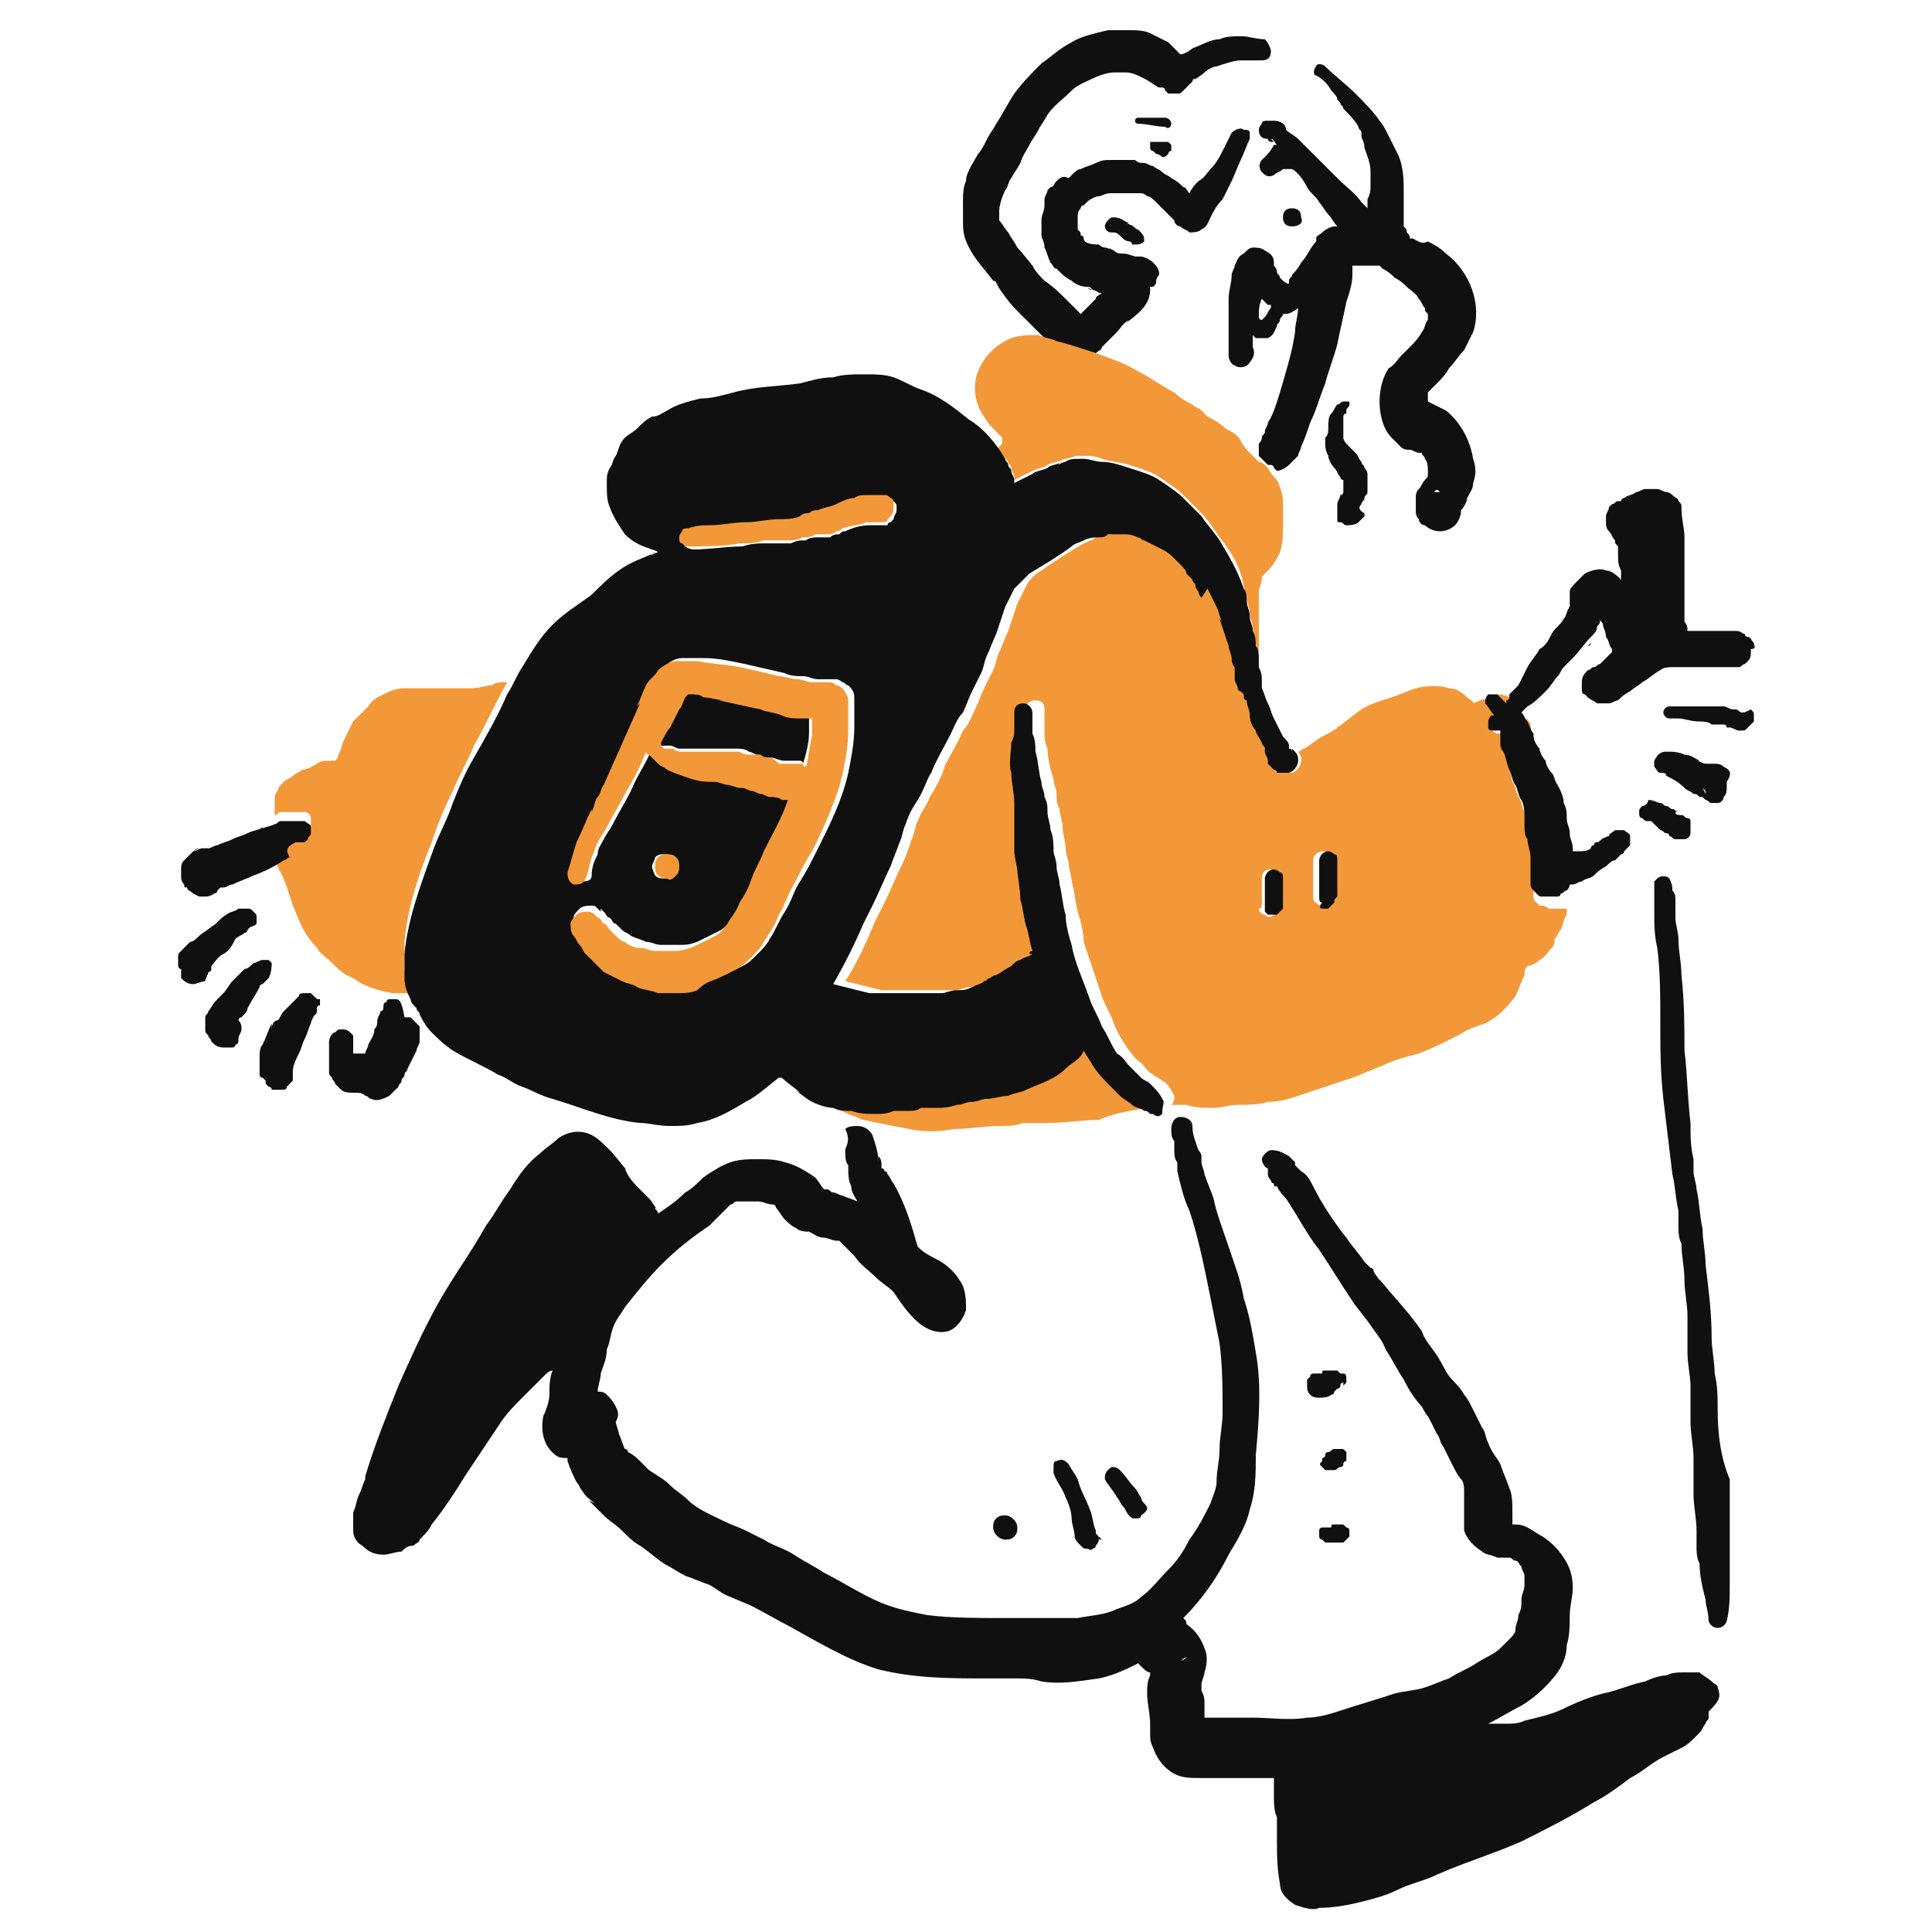
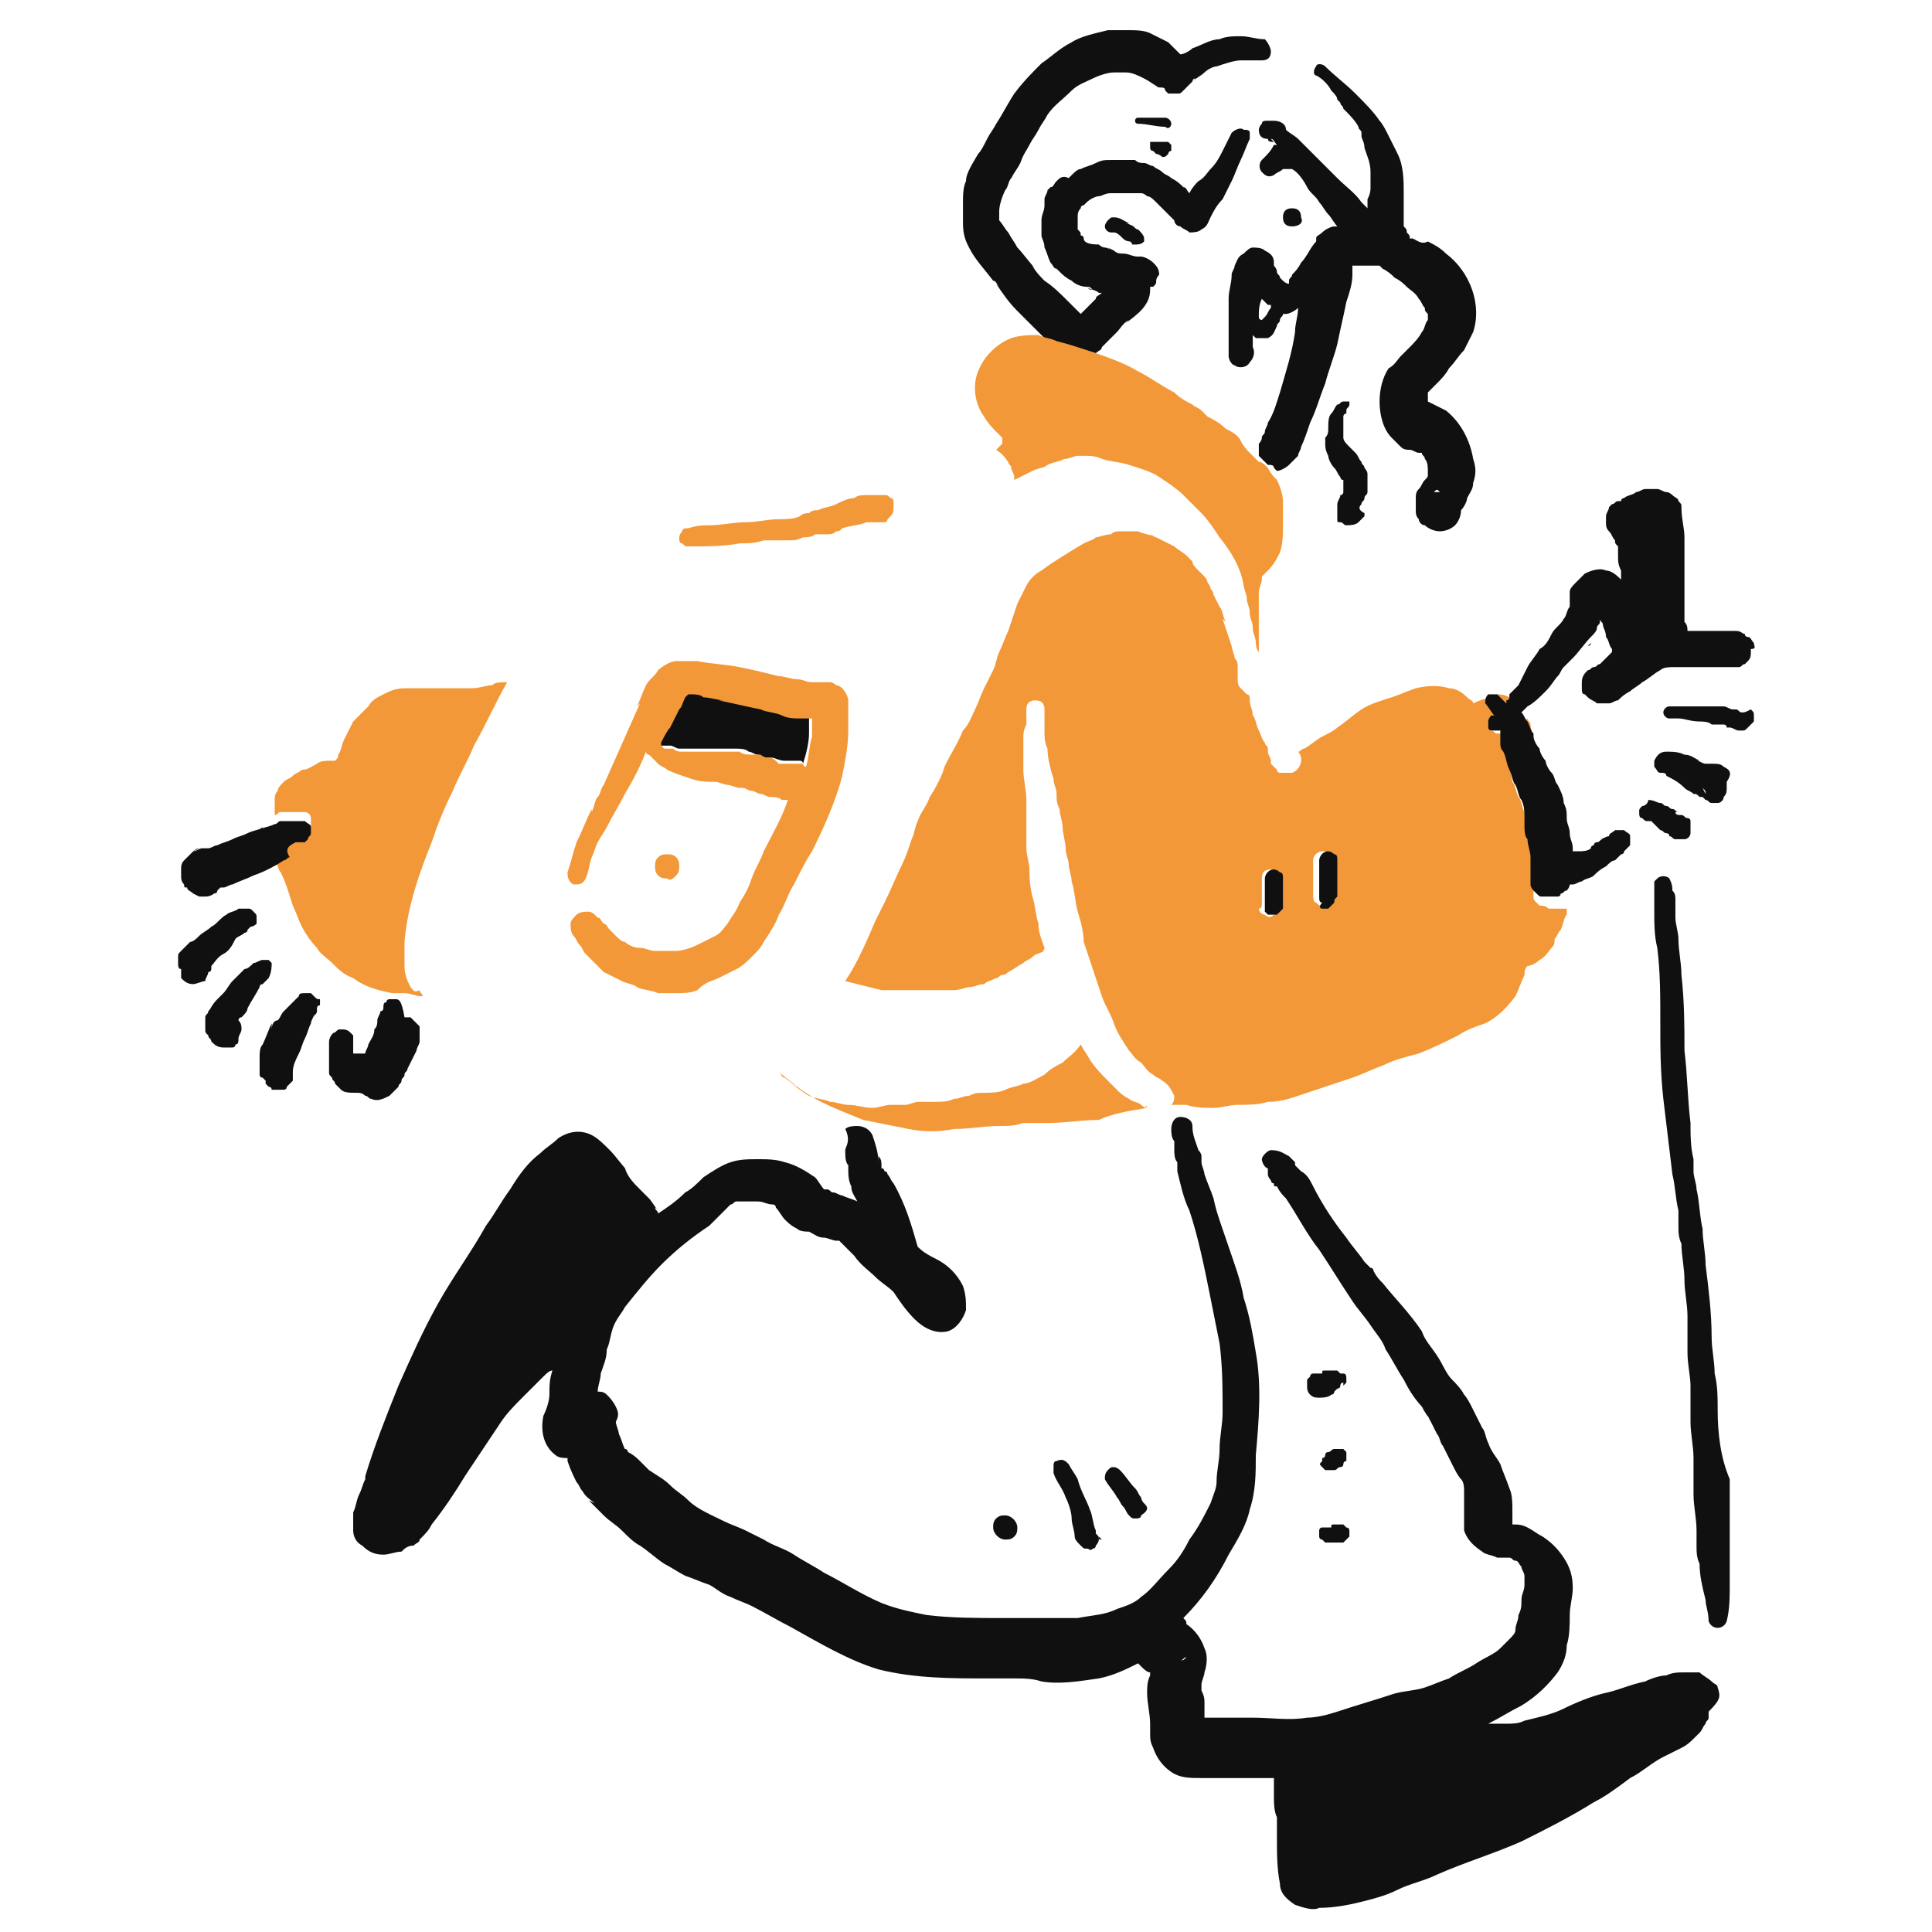
<svg xmlns="http://www.w3.org/2000/svg" version="1.1" id="Capa_1" x="0px" y="0px" viewBox="0 0 64 64" style="enable-background:new 0 0 64 64;" xml:space="preserve">
  <style type="text/css">
	.st0{fill:none;}
	.st1{fill:#F39838;}
	.st2{fill:#101011;}
</style>
  <g>
    <polygon class="st0" points="44.1,50.5 44.1,50.5 44.1,50.5 44.1,50.5  " />
    <polygon class="st0" points="44.1,50.5 44.1,50.5 44.1,50.5  " />
-     <path class="st0" d="M56.5,26.2C56.5,26.2,56.5,26.3,56.5,26.2C56.5,26.2,56.5,26.2,56.5,26.2L56.5,26.2z" />
+     <path class="st0" d="M56.5,26.2C56.5,26.2,56.5,26.3,56.5,26.2L56.5,26.2z" />
    <path class="st0" d="M43.1,24.9C43.1,24.9,43.1,24.9,43.1,24.9L43.1,24.9C43.1,24.9,43.1,24.9,43.1,24.9z" />
    <path class="st0" d="M25.7,35.3C25.7,35.3,25.7,35.3,25.7,35.3C25.7,35.3,25.7,35.3,25.7,35.3C25.7,35.4,25.7,35.4,25.7,35.3   C25.7,35.3,25.7,35.3,25.7,35.3z" />
-     <path class="st0" d="M44.1,50.5L44.1,50.5L44.1,50.5C44.1,50.5,44.1,50.5,44.1,50.5z" />
    <polygon class="st0" points="43,24.8 43,24.8 43,24.8  " />
    <path class="st0" d="M44.3,46C44.3,46,44.3,46,44.3,46C44.3,46,44.3,46,44.3,46C44.3,46,44.3,46,44.3,46z" />
    <polygon class="st0" points="45.1,4.4 45.1,4.4 45.1,4.4  " />
    <path class="st0" d="M43,24.8L43,24.8C43,24.7,43,24.7,43,24.8C43,24.7,43,24.7,43,24.8z" />
    <path class="st0" d="M44.3,46C44.3,46,44.3,46,44.3,46L44.3,46C44.4,46,44.3,46,44.3,46z" />
    <path class="st0" d="M43.7,45.5C43.7,45.5,43.7,45.5,43.7,45.5C43.7,45.5,43.7,45.5,43.7,45.5L43.7,45.5z" />
    <path class="st0" d="M45.1,4.4C45.1,4.4,45.1,4.4,45.1,4.4C45.1,4.4,45.1,4.4,45.1,4.4C45.1,4.4,45.1,4.4,45.1,4.4z" />
    <path class="st0" d="M39.4,2.4c0,0,0,0.1,0,0.1L39.4,2.4L39.4,2.4z" />
    <path class="st0" d="M38.9,2L38.9,2c-0.1,0.1-0.1,0.1-0.2,0.1C38.7,2.1,38.8,2,38.9,2C38.9,2,38.9,2,38.9,2z" />
    <path class="st0" d="M36.6,9.7C36.6,9.7,36.6,9.7,36.6,9.7L36.6,9.7C36.6,9.7,36.6,9.7,36.6,9.7z" />
    <path class="st0" d="M39.5,2.7L39.5,2.7L39.5,2.7C39.5,2.6,39.5,2.7,39.5,2.7L39.5,2.7z" />
    <path class="st0" d="M38.4,2.8L38.4,2.8c0.1,0.1,0.1,0.1,0.1,0.1c0,0,0,0,0,0C38.5,2.9,38.4,2.9,38.4,2.8z" />
    <polygon class="st0" points="39.5,2.7 39.5,2.7 39.5,2.7  " />
    <path class="st0" d="M42.1,10.2c0,0-0.1,0-0.1,0c-0.1,0-0.1-0.1-0.2-0.2c0,0.2,0,0.4-0.1,0.6c0,0,0.1,0,0.1,0.1   c0,0,0.1-0.1,0.1-0.1C42,10.4,42,10.3,42.1,10.2C42.1,10.2,42.1,10.2,42.1,10.2z" />
-     <path class="st0" d="M11.1,25.6l0,0.1C11.1,25.7,11.1,25.7,11.1,25.6L11.1,25.6z" />
    <polygon class="st0" points="42.1,4.6 42.1,4.6 42.1,4.6  " />
    <path class="st0" d="M47.5,16.2c0.1,0,0.1,0,0.2,0c0,0,0,0,0,0l0,0C47.6,16.2,47.6,16.2,47.5,16.2z" />
    <path class="st0" d="M12.5,34.9c0,0,0.1,0,0.1,0C12.5,34.9,12.5,34.9,12.5,34.9C12.5,34.9,12.5,34.9,12.5,34.9z" />
    <polygon class="st0" points="42.1,4.6 42.1,4.7 42.1,4.7 42.1,4.6  " />
    <path class="st0" d="M39,6.8L39,6.8C39,6.8,39,6.8,39,6.8L39,6.8z" />
    <path class="st0" d="M53.5,21.7L53.5,21.7C53.5,21.8,53.5,21.7,53.5,21.7C53.5,21.7,53.5,21.7,53.5,21.7z" />
    <path class="st0" d="M7.9,33.6L7.9,33.6C7.8,33.6,7.8,33.6,7.9,33.6C7.9,33.6,7.9,33.6,7.9,33.6z" />
    <path class="st0" d="M54.6,17.4C54.6,17.4,54.6,17.4,54.6,17.4c0-0.1,0-0.1-0.1-0.1C54.6,17.3,54.6,17.4,54.6,17.4L54.6,17.4z" />
    <path class="st0" d="M9.7,35.6L9.7,35.6c0,0,0,0.1,0,0.1L9.7,35.6L9.7,35.6L9.7,35.6C9.7,35.6,9.7,35.6,9.7,35.6z" />
    <path class="st0" d="M36.4,51L36.4,51C36.4,51,36.4,51,36.4,51C36.4,51,36.4,51,36.4,51z" />
    <path class="st0" d="M37.6,8.1C37.6,8.1,37.6,8.1,37.6,8.1C37.6,8.1,37.6,8.1,37.6,8.1L37.6,8.1z" />
    <path class="st0" d="M39.2,54.9L39.2,54.9C39.2,54.9,39.2,55,39.2,54.9C39.2,55,39.2,55,39.2,54.9z" />
    <path class="st0" d="M20.8,48.4L20.8,48.4C20.8,48.4,20.8,48.4,20.8,48.4C20.8,48.4,20.8,48.4,20.8,48.4z" />
    <path class="st0" d="M9.7,35.6L9.7,35.6L9.7,35.6C9.7,35.5,9.7,35.5,9.7,35.6C9.7,35.6,9.7,35.6,9.7,35.6z" />
    <path class="st0" d="M9.7,35.5L9.7,35.5l0-0.1C9.7,35.4,9.7,35.5,9.7,35.5z" />
    <polygon class="st0" points="36.4,51 36.4,51 36.4,51 36.4,51  " />
    <path class="st0" d="M49.8,32c-0.1,0-0.1,0-0.2,0C49.7,32,49.7,32,49.8,32C49.8,32,49.8,32,49.8,32z" />
    <polygon class="st0" points="9.7,35.5 9.7,35.5 9.7,35.5 9.7,35.5  " />
    <path class="st1" d="M13.6,32.7c-0.1-0.2-0.2-0.4-0.2-0.7c0-0.2,0-0.5,0-0.8c0.1-1.2,0.5-2.3,0.9-3.3c0.2-0.6,0.4-1.1,0.7-1.7   c0.2-0.5,0.5-1,0.7-1.5c0.4-0.7,0.7-1.4,1.1-2.1c0,0-0.1,0-0.1,0c-0.1,0-0.3,0-0.4,0.1c-0.2,0-0.4,0.1-0.7,0.1c-0.2,0-0.5,0-0.7,0   c-0.2,0-0.5,0-0.7,0c-0.1,0-0.2,0-0.3,0c-0.2,0-0.3,0-0.5,0c-0.3,0-0.5,0.1-0.7,0.2c-0.2,0.1-0.4,0.2-0.5,0.4   c-0.1,0.1-0.1,0.1-0.2,0.2c-0.1,0.1-0.2,0.2-0.3,0.3c-0.1,0.2-0.2,0.4-0.3,0.6c-0.1,0.2-0.1,0.4-0.2,0.5c0,0.1,0,0.1-0.1,0.2   c0,0-0.1,0-0.1,0c-0.2,0-0.4,0-0.5,0.1c-0.2,0.1-0.3,0.2-0.5,0.2c-0.1,0.1-0.2,0.1-0.3,0.2c-0.1,0.1-0.2,0.1-0.3,0.2   c-0.1,0.1-0.2,0.2-0.2,0.3c-0.1,0.1-0.1,0.2-0.1,0.3c0,0.1,0,0.1,0,0.2c0,0.1,0,0.2,0,0.3c0.1,0,0.1-0.1,0.2-0.1c0.1,0,0.1,0,0.2,0   c0.1,0,0.2,0,0.3,0c0,0,0.1,0,0.1,0c0,0,0.1,0,0.1,0c0.1,0,0.1,0,0.1,0c0.1,0,0.2,0.1,0.2,0.2c0,0.1,0,0.1,0,0.2   c0,0.1,0,0.2-0.1,0.2c0,0-0.1,0.1-0.1,0.1l-0.1,0c0,0-0.1,0-0.1,0c0,0,0,0,0,0c-0.1,0-0.1,0.1-0.2,0.1l0.1,0   c-0.2,0.1-0.4,0.2-0.6,0.4c0,0-0.1,0.1-0.2,0.1c0,0.1,0.1,0.2,0.1,0.3c0.1,0.1,0.1,0.3,0.2,0.4c0.2,0.4,0.3,0.8,0.4,1.1   c0.1,0.2,0.2,0.5,0.3,0.7c0.1,0.2,0.3,0.5,0.5,0.7c0.1,0.2,0.3,0.3,0.5,0.5c0.2,0.2,0.4,0.4,0.7,0.5c0.4,0.3,0.8,0.4,1.3,0.5   c0.1,0,0.1,0,0.2,0c0,0,0.1,0,0.1,0c0,0,0,0,0.1,0c0.2,0,0.4,0.1,0.5,0.1c0,0,0.1,0,0.1,0c0-0.1-0.1-0.1-0.1-0.2   C13.7,32.9,13.7,32.8,13.6,32.7z M11.1,25.6L11.1,25.6c0,0,0,0.1,0,0.1L11.1,25.6z" />
    <path class="st2" d="M42.2,15.5C42.2,15.5,42.3,15.6,42.2,15.5c0.1,0.1,0.1,0.1,0.1,0.1c0.1,0,0.3-0.1,0.4-0.2   c0.1-0.1,0.1-0.1,0.2-0.2c0,0,0.1-0.1,0.1-0.1c0-0.1,0.1-0.2,0.1-0.3c0.1-0.2,0.2-0.5,0.3-0.8c0.2-0.4,0.3-0.8,0.5-1.3   c0.1-0.4,0.3-0.9,0.4-1.3c0.1-0.5,0.2-0.9,0.3-1.4c0.1-0.3,0.2-0.6,0.2-0.9c0-0.1,0-0.2,0-0.3c0.1,0,0.1,0,0.2,0c0,0,0.1,0,0.1,0   c0.1,0,0.2,0,0.2,0c0.1,0,0.3,0,0.4,0c0,0,0,0,0.1,0.1C46,9,46.1,9.1,46.2,9.2c0.2,0.1,0.3,0.2,0.4,0.3c0.1,0.1,0.3,0.2,0.4,0.4   c0.1,0.1,0.1,0.2,0.2,0.3c0,0.1,0,0.1,0.1,0.2c0,0,0,0.1,0,0.1c0,0,0,0.1,0,0.1c-0.1,0.1-0.1,0.3-0.2,0.4c-0.1,0.2-0.3,0.4-0.4,0.5   c-0.1,0.1-0.2,0.2-0.3,0.3c-0.1,0.1-0.2,0.3-0.4,0.4c-0.2,0.3-0.3,0.7-0.3,1.1c0,0.4,0.1,0.9,0.4,1.2c0,0,0,0,0.1,0.1   c0.1,0.1,0.1,0.1,0.2,0.2c0.1,0.1,0.2,0.1,0.3,0.1c0.1,0,0.2,0.1,0.3,0.1c0,0,0,0,0.1,0c0,0,0,0,0,0c0,0.1,0.1,0.1,0.1,0.2   c0.1,0.1,0.1,0.3,0.1,0.4c0,0,0,0,0,0.1c0,0.1,0,0.1-0.1,0.2c-0.1,0.1-0.1,0.2-0.2,0.3c-0.1,0.1-0.1,0.2-0.1,0.3c0,0.1,0,0.2,0,0.3   c0,0,0,0.1,0,0.1c0,0.1,0,0.2,0.1,0.3c0,0.1,0.1,0.2,0.2,0.2c0.1,0.1,0.3,0.2,0.5,0.2c0,0,0,0,0,0c0.2,0,0.4-0.1,0.5-0.2   c0.1-0.1,0.2-0.3,0.2-0.5c0,0,0,0,0,0c0.1-0.1,0.2-0.3,0.2-0.4c0.1-0.2,0.2-0.3,0.2-0.5c0.1-0.3,0.1-0.5,0-0.8   c-0.1-0.6-0.4-1.2-0.9-1.6c-0.2-0.1-0.4-0.2-0.6-0.3c0,0,0-0.1,0-0.1c0,0,0-0.1,0-0.1c0,0,0,0,0-0.1c0.1-0.1,0.2-0.2,0.3-0.3   c0.1-0.1,0.3-0.3,0.4-0.5c0.2-0.2,0.3-0.4,0.5-0.6c0.1-0.2,0.2-0.4,0.3-0.6c0.3-0.9-0.1-2-0.9-2.6c-0.2-0.2-0.4-0.3-0.6-0.4   C47.1,8.1,47,8,46.8,7.9c0,0-0.1,0-0.1,0c0,0,0,0,0,0c0-0.1,0-0.1-0.1-0.2c0-0.1,0-0.1-0.1-0.2c0-0.2,0-0.3,0-0.5   c0-0.2,0-0.4,0-0.6c0-0.4,0-0.9-0.2-1.3c-0.1-0.2-0.2-0.4-0.3-0.6c-0.1-0.2-0.2-0.4-0.3-0.5c-0.2-0.3-0.5-0.6-0.8-0.9   c-0.3-0.3-0.7-0.6-1-0.9c-0.1-0.1-0.3-0.1-0.3,0c-0.1,0.1-0.1,0.3,0,0.3C43.8,2.6,44,2.8,44.1,3c0.1,0.1,0.2,0.2,0.2,0.3   c0,0,0,0,0,0c0,0,0,0,0,0c0,0,0,0,0.1,0.1c0,0.1,0.1,0.1,0.1,0.2C44.7,3.8,44.9,4,45,4.2c0,0.1,0.1,0.1,0.1,0.2c0,0,0,0,0,0   c0,0,0,0,0,0c0,0,0,0,0,0c0,0,0,0,0,0c0,0,0,0,0,0c0,0,0,0.1,0,0.1c0,0.1,0.1,0.2,0.1,0.4c0.1,0.3,0.2,0.5,0.2,0.8   c0,0.2,0,0.4,0,0.5c0,0.1,0,0.2-0.1,0.4c0,0.1,0,0.2,0,0.3c-0.1-0.1-0.1-0.1-0.2-0.2c-0.2-0.3-0.5-0.5-0.8-0.8   c-0.3-0.3-0.5-0.5-0.8-0.8c-0.2-0.2-0.3-0.3-0.5-0.5c-0.1-0.1-0.3-0.2-0.4-0.3C42.6,4.1,42.4,4,42.2,4c-0.1,0-0.1,0-0.2,0   c-0.1,0-0.2,0-0.2,0.1c-0.1,0.1-0.1,0.2-0.1,0.2c0,0.2,0.1,0.3,0.3,0.3c0,0,0,0,0,0c0,0,0,0,0,0c0,0,0,0,0.1,0.1l-0.1-0.1   c0,0,0,0,0,0c0,0.1,0.1,0.1,0.2,0.1l-0.1-0.1c0.1,0,0.1,0.1,0.2,0.2c0,0-0.1,0-0.1,0C42.1,5,42,5.1,41.8,5.3   c-0.1,0.1-0.1,0.3,0,0.4c0.1,0.1,0.2,0.2,0.4,0.1c0.1-0.1,0.2-0.1,0.3-0.2c0,0,0.1,0,0.1,0c0,0,0.1,0,0.1,0c0,0,0.1,0,0.1,0   c0,0,0,0,0,0C43,5.7,43.2,6,43.3,6.2c0.1,0.2,0.3,0.3,0.4,0.5c0.1,0.1,0.2,0.3,0.3,0.4c0.1,0.1,0.2,0.3,0.3,0.4c0,0-0.1,0-0.1,0   c-0.1,0-0.3,0.1-0.4,0.2c-0.1,0.1-0.2,0.1-0.2,0.2C43.6,7.9,43.6,8,43.6,8c0,0,0,0,0,0c-0.2,0.2-0.3,0.5-0.5,0.7   C43,8.9,42.9,9,42.8,9.1c0,0.1-0.1,0.1-0.1,0.2c0,0,0,0,0,0.1c-0.1,0-0.2-0.1-0.2-0.1c0,0-0.1-0.1-0.1-0.1c0-0.1-0.1-0.1-0.1-0.2   c0-0.1-0.1-0.2-0.1-0.2c0,0,0-0.1,0-0.1c0-0.2-0.1-0.3-0.3-0.4c-0.1-0.1-0.3-0.1-0.4-0.1c-0.1,0-0.2,0.1-0.3,0.2   C41,8.5,41,8.6,40.9,8.8c0,0.1-0.1,0.2-0.1,0.3c0,0.3-0.1,0.5-0.1,0.8c0,0.2,0,0.5,0,0.7c0,0.2,0,0.5,0,0.7c0,0.1,0,0.2,0,0.3   c0,0.1,0,0.2,0,0.2c0,0.1,0.1,0.3,0.2,0.3c0.1,0.1,0.4,0.1,0.5-0.1c0.1-0.1,0.2-0.3,0.1-0.5l0,0.1l0,0.1c0-0.1,0-0.1,0-0.2   c0-0.1,0-0.1,0-0.2c0-0.1,0-0.2,0-0.2c0,0,0.1,0.1,0.1,0.1c0.1,0,0.3,0,0.4,0c0.2-0.1,0.2-0.2,0.3-0.4c0-0.1,0.1-0.1,0.1-0.2   c0-0.1,0.1-0.1,0.1-0.2c0,0,0.1,0,0.1,0c0.1,0,0.3-0.1,0.4-0.2c0,0,0,0,0,0c0,0.3-0.1,0.5-0.1,0.8c-0.1,0.7-0.3,1.3-0.5,2   c-0.1,0.3-0.2,0.7-0.4,1c0,0.1-0.1,0.2-0.1,0.3c0,0.1-0.1,0.1-0.1,0.2c0,0.1-0.1,0.2-0.1,0.2c0,0,0,0.1,0,0.1l0,0.2   c0,0,0,0.1,0,0.1c0.1,0.1,0.2,0.2,0.3,0.3C42.1,15.4,42.2,15.4,42.2,15.5z M47.7,16.3c-0.1,0-0.1,0-0.2,0   C47.6,16.2,47.6,16.2,47.7,16.3L47.7,16.3C47.7,16.2,47.7,16.2,47.7,16.3z M42.1,4.6C42.1,4.6,42.1,4.6,42.1,4.6L42.1,4.6L42.1,4.6   z M42.1,4.7L42.1,4.7C42.1,4.6,42.1,4.6,42.1,4.7C42.1,4.7,42.1,4.7,42.1,4.7L42.1,4.7z M41.9,10.5c0,0-0.1,0.1-0.1,0.1   c0,0-0.1,0-0.1-0.1c0-0.2,0-0.4,0.1-0.6c0.1,0.1,0.1,0.1,0.2,0.2c0,0,0.1,0,0.1,0c0,0,0,0,0,0.1C42,10.3,42,10.4,41.9,10.5z" />
    <path class="st2" d="M42.2,4C42.2,4,42.2,4,42.2,4C42.2,4,42.2,4,42.2,4L42.2,4z" />
    <path class="st2" d="M43.1,7.2c0-0.2-0.1-0.3-0.3-0.3c-0.2,0-0.3,0.1-0.3,0.3c0,0.2,0.1,0.3,0.3,0.3C43,7.5,43.2,7.4,43.1,7.2z" />
    <path class="st2" d="M37.7,8.2L37.7,8.2C37.6,8.1,37.6,8.2,37.7,8.2C37.6,8.2,37.6,8.1,37.7,8.2z" />
    <path class="st2" d="M37.6,8.1C37.7,8.1,37.7,8.1,37.6,8.1C37.7,8.1,37.6,8.1,37.6,8.1C37.6,8.1,37.6,8.1,37.6,8.1L37.6,8.1z" />
    <path class="st2" d="M37.9,7.9c0-0.1-0.1-0.2-0.2-0.3c-0.1,0-0.1-0.1-0.2-0.1l0.1,0c-0.1,0-0.2-0.1-0.3-0.1l0.1,0   c-0.2-0.1-0.3-0.2-0.5-0.2c-0.1,0-0.1,0-0.2,0.1c0,0-0.1,0.1-0.1,0.2c0,0.1,0.1,0.2,0.2,0.2l0,0c0,0,0.1,0,0.1,0   c0.1,0,0.2,0.1,0.3,0.2c0.1,0.1,0.2,0.1,0.3,0.1l-0.1,0c0,0,0.1,0,0.1,0.1c0,0,0,0,0.1,0c0,0,0,0,0,0c0,0,0,0,0,0l0,0c0,0,0,0,0,0   c0.1,0,0.2,0,0.3-0.1C37.9,8,37.9,7.9,37.9,7.9z" />
    <path class="st2" d="M45.4,6.6c0,0,0-0.1,0-0.1c0,0,0,0,0,0L45.4,6.6z" />
    <path class="st2" d="M45.1,4.4C45.1,4.4,45.1,4.4,45.1,4.4C45.1,4.4,45.1,4.4,45.1,4.4C45.1,4.4,45.1,4.4,45.1,4.4z" />
    <path class="st2" d="M36.3,11.7C36.3,11.7,36.3,11.7,36.3,11.7c0.1-0.1,0.2-0.1,0.2-0.2c0.1-0.1,0.2-0.2,0.3-0.3   c0.1-0.1,0.1-0.1,0.2-0.2c0.1-0.1,0.2-0.3,0.4-0.4c0,0-0.1,0.1-0.1,0.1c0.4-0.3,0.8-0.6,0.8-1.1c0,0,0,0,0-0.1c0,0,0,0,0.1,0   c0.1-0.1,0.1-0.1,0.1-0.2c0-0.1,0.1-0.2,0.1-0.2c0-0.2-0.1-0.3-0.2-0.4c-0.1-0.1-0.3-0.2-0.4-0.2c0,0-0.1,0-0.1,0   c-0.2,0-0.3-0.1-0.5-0.1c-0.1,0-0.2,0-0.3-0.1c-0.1,0-0.2-0.1-0.2-0.1l0.2,0.1c-0.1,0-0.2-0.1-0.3-0.1c0,0,0,0,0,0   c-0.1,0-0.2-0.1-0.2-0.1C36,8.1,35.9,8,35.9,7.9c0,0,0-0.1-0.1-0.1c0-0.1,0-0.1-0.1-0.2c0-0.1,0-0.1,0-0.2c0-0.1,0-0.1,0-0.2   c0-0.1,0-0.2,0.1-0.3c0,0,0-0.1,0.1-0.1c0,0,0.1-0.1,0.1-0.1c0.1-0.1,0.3-0.2,0.4-0.2c0.1,0,0.2-0.1,0.4-0.1c0.1,0,0.3,0,0.4,0   c0.1,0,0.3,0,0.4,0c0.1,0,0.1,0,0.2,0c0.1,0,0.2,0.1,0.2,0.1c0.1,0,0.2,0.1,0.3,0.2c0.1,0.1,0.2,0.2,0.3,0.3   c0.1,0.1,0.1,0.1,0.2,0.2c0.1,0.1,0.1,0.1,0.2,0.2l-0.1-0.1c0,0.1,0.1,0.2,0.2,0.2c0.1,0.1,0.2,0.1,0.3,0.2c0.1,0,0.3,0,0.4-0.1   c0.2-0.1,0.2-0.2,0.3-0.4c0.1-0.2,0.2-0.4,0.4-0.6c0.1-0.2,0.2-0.4,0.3-0.6c0.1-0.2,0.2-0.5,0.3-0.7c0.1-0.2,0.2-0.5,0.3-0.7   c0-0.1,0-0.2,0-0.2c0-0.1-0.1-0.1-0.2-0.1c-0.1-0.1-0.3,0-0.4,0.1c-0.1,0.2-0.2,0.4-0.3,0.6c-0.1,0.2-0.2,0.4-0.4,0.6   c-0.1,0.1-0.2,0.3-0.4,0.4c-0.1,0.1-0.2,0.2-0.3,0.4c-0.1-0.1-0.1-0.2-0.2-0.2c-0.1-0.1-0.2-0.2-0.4-0.3c-0.1-0.1-0.2-0.1-0.3-0.2   c-0.1-0.1-0.2-0.1-0.3-0.2c-0.1,0-0.2-0.1-0.3-0.1c-0.1,0-0.2,0-0.3-0.1c-0.1,0-0.3,0-0.4,0c-0.1,0-0.3,0-0.4,0   c-0.2,0-0.3,0-0.5,0.1c-0.2,0.1-0.3,0.1-0.5,0.2c-0.1,0-0.2,0.1-0.3,0.2c0,0-0.1,0.1-0.1,0.1C35.2,5.8,35.1,5.9,35,6   c-0.1,0.1-0.1,0.2-0.2,0.2c0,0-0.1,0.1-0.1,0.1c0,0.1-0.1,0.2-0.1,0.3c0,0,0,0.1,0,0.2c0,0.2-0.1,0.3-0.1,0.5c0,0.1,0,0.1,0,0.2   c0,0.1,0,0.2,0,0.3c0,0.1,0.1,0.2,0.1,0.4c0.1,0.2,0.1,0.3,0.2,0.5c0.1,0.1,0.1,0.2,0.2,0.2c0,0,0.1,0.1,0.1,0.1   c0.1,0.1,0.2,0.2,0.4,0.3c0.1,0.1,0.3,0.2,0.5,0.2c0.1,0,0.1,0,0.2,0.1c-0.1,0-0.1,0-0.2-0.1c0.1,0.1,0.3,0.1,0.4,0.2   c0,0,0.1,0,0.1,0c0,0,0,0,0,0c0,0,0,0,0,0c0,0,0,0,0,0c-0.1,0.1-0.2,0.1-0.2,0.2c-0.1,0.1-0.1,0.1-0.2,0.2   c-0.1,0.1-0.1,0.1-0.2,0.2c0,0,0,0-0.1,0.1c-0.1-0.1-0.3-0.3-0.4-0.4c-0.3-0.3-0.5-0.5-0.8-0.7c-0.1-0.1-0.3-0.3-0.4-0.5l0.1,0.1   c-0.2-0.2-0.4-0.5-0.6-0.7c-0.1-0.2-0.2-0.3-0.3-0.5c-0.1-0.1-0.2-0.3-0.3-0.4c0,0,0-0.1,0-0.1c0,0,0-0.1,0-0.1c0,0,0-0.1,0-0.1   c0-0.2,0.1-0.5,0.2-0.7c0.1-0.1,0.1-0.3,0.2-0.4c0.1-0.2,0.2-0.3,0.3-0.5C33.9,5.1,34,5,34.1,4.8c0.1-0.2,0.2-0.3,0.3-0.5   c0.1-0.2,0.2-0.3,0.3-0.5c0.2-0.3,0.5-0.5,0.8-0.8c0.2-0.2,0.5-0.3,0.7-0.4c0.2-0.1,0.5-0.2,0.7-0.2c0.1,0,0.3,0,0.4,0   c0.2,0,0.4,0.1,0.6,0.2c0.2,0.1,0.3,0.2,0.5,0.3c0,0-0.1-0.1-0.1-0.1c0,0.1,0.1,0.1,0.2,0.1c0,0,0,0,0,0c0,0,0.1,0,0.1,0.1   c0,0,0,0,0.1,0.1c0,0,0.1,0,0.1,0c0,0,0,0,0,0l0,0c0,0,0.1,0,0.1,0c0,0,0.1,0,0.1,0c0.1,0,0.1,0,0.2-0.1c0.1-0.1,0.2-0.2,0.3-0.3   c0,0,0,0,0,0c0,0,0,0,0,0l0,0c0,0,0,0,0,0c0.1-0.1,0.3-0.2,0.4-0.3c0.1-0.1,0.3-0.2,0.4-0.2C40.6,2.1,40.9,2,41.1,2   c0.2,0,0.5,0,0.7,0c0.2,0,0.3-0.1,0.3-0.3c0-0.1-0.1-0.3-0.2-0.4c-0.3,0-0.5-0.1-0.8-0.1c-0.2,0-0.5,0-0.7,0.1   c-0.3,0-0.6,0.2-0.9,0.3c-0.1,0.1-0.3,0.2-0.4,0.2c0,0,0,0-0.1-0.1c-0.1-0.1-0.2-0.2-0.3-0.3c-0.2-0.1-0.4-0.2-0.6-0.3   c-0.2-0.1-0.5-0.1-0.7-0.1c-0.2,0-0.5,0-0.7,0c-0.4,0.1-0.9,0.2-1.2,0.4c-0.4,0.2-0.7,0.5-1,0.7c-0.3,0.3-0.6,0.6-0.9,1   c-0.2,0.3-0.4,0.7-0.6,1c-0.1,0.2-0.2,0.3-0.3,0.5c-0.1,0.2-0.2,0.4-0.3,0.5C32.1,5.6,32,5.8,32,6c-0.1,0.2-0.1,0.5-0.1,0.7   c0,0.1,0,0.2,0,0.3c0,0.1,0,0.1,0,0.2c0,0.1,0,0.1,0,0.2C31.9,7.8,32,8,32.1,8.2c0.2,0.4,0.5,0.7,0.8,1.1C33,9.3,33,9.4,33.1,9.5   c0,0-0.1-0.1-0.1-0.1c0.2,0.3,0.4,0.6,0.7,0.9c0.2,0.2,0.4,0.4,0.7,0.7c0.1,0.1,0.2,0.2,0.3,0.3c0.2,0,0.4,0.1,0.6,0.2   C35.6,11.5,36,11.6,36.3,11.7z M39,6.8L39,6.8C39,6.8,39,6.8,39,6.8L39,6.8z M36.6,9.7C36.6,9.7,36.6,9.7,36.6,9.7L36.6,9.7   C36.6,9.7,36.6,9.7,36.6,9.7z M38.5,2.9L38.5,2.9C38.4,2.9,38.5,2.9,38.5,2.9C38.5,2.9,38.5,2.9,38.5,2.9   C38.5,2.9,38.5,2.9,38.5,2.9z M39.5,2.7C39.5,2.7,39.5,2.7,39.5,2.7L39.5,2.7C39.5,2.7,39.5,2.7,39.5,2.7z M39.6,2.6L39.6,2.6   L39.6,2.6l-0.1,0.1C39.5,2.7,39.5,2.6,39.6,2.6z M39.4,2.4L39.4,2.4l0,0.1C39.5,2.5,39.5,2.4,39.4,2.4z M38.8,2L38.8,2   C38.9,2,38.9,2,38.8,2C38.8,2,38.7,2.1,38.8,2C38.7,2.1,38.7,2.1,38.8,2z" />
    <path class="st2" d="M39.5,2.8C39.5,2.8,39.5,2.8,39.5,2.8L39.5,2.8C39.4,2.8,39.4,2.8,39.5,2.8z" />
-     <path class="st2" d="M40.4,1.3C40.4,1.3,40.4,1.3,40.4,1.3c0.1,0,0.1,0,0.1,0L40.4,1.3z" />
    <path class="st2" d="M39.5,2.8C39.5,2.8,39.5,2.8,39.5,2.8C39.5,2.8,39.5,2.8,39.5,2.8L39.5,2.8z" />
    <path class="st2" d="M38.8,4.1c0-0.1-0.1-0.2-0.2-0.2c-0.3,0-0.6,0-0.9,0c-0.1,0-0.1,0.1-0.1,0.1c0,0.1,0.1,0.1,0.1,0.1   c0.3,0,0.6,0.1,0.9,0.1C38.7,4.3,38.8,4.2,38.8,4.1z" />
    <path class="st2" d="M38.3,4.7C38.3,4.7,38.2,4.7,38.3,4.7c-0.1,0-0.2,0-0.2,0l0,0l0,0c0,0,0,0,0,0.1c0,0,0,0,0,0.1   c0,0,0,0.1,0.1,0.1c0,0,0.1,0.1,0.1,0.1c0.1,0,0.2,0.1,0.2,0.1c0.1,0,0.1,0,0.2-0.1c0,0,0-0.1,0.1-0.1c0,0,0-0.1,0-0.1   c0,0,0-0.1,0-0.1c0,0,0,0-0.1-0.1c0,0,0,0-0.1,0C38.4,4.7,38.4,4.7,38.3,4.7L38.3,4.7C38.3,4.7,38.3,4.7,38.3,4.7z" />
    <path class="st1" d="M25.7,35.4C25.7,35.4,25.7,35.4,25.7,35.4C25.7,35.4,25.7,35.4,25.7,35.4C25.7,35.4,25.7,35.4,25.7,35.4z" />
    <path class="st1" d="M38,36.7C38,36.7,38,36.7,38,36.7C38,36.7,38,36.7,38,36.7C38,36.7,38,36.7,38,36.7C38,36.6,38,36.6,38,36.7   C38,36.6,38,36.6,38,36.7C38,36.6,37.9,36.6,38,36.7C38,36.6,38,36.6,38,36.7C38,36.6,38,36.6,38,36.7c-0.1,0-0.2-0.1-0.2-0.1   c-0.1-0.1-0.3-0.1-0.4-0.2c-0.2-0.1-0.3-0.2-0.4-0.3c-0.1-0.1-0.2-0.2-0.3-0.3c-0.2-0.2-0.4-0.4-0.6-0.7c-0.1-0.2-0.2-0.3-0.3-0.5   c-0.2,0.3-0.4,0.4-0.6,0.6c-0.2,0.1-0.4,0.2-0.6,0.4c-0.2,0.1-0.5,0.3-0.7,0.3c-0.2,0.1-0.4,0.1-0.6,0.2c-0.2,0.1-0.5,0.1-0.7,0.1   c-0.2,0-0.3,0-0.5,0.1c-0.2,0-0.3,0.1-0.5,0.1c-0.2,0.1-0.4,0.1-0.7,0.1c-0.1,0-0.3,0-0.4,0c0,0-0.1,0-0.1,0   c-0.1,0-0.3,0.1-0.4,0.1c-0.2,0-0.3,0-0.5,0c-0.2,0-0.4,0.1-0.6,0.1c-0.3,0-0.5-0.1-0.8-0.1c-0.2,0-0.4-0.1-0.6-0.1   c-0.2-0.1-0.5-0.1-0.7-0.2c-0.2-0.1-0.4-0.3-0.6-0.4l0.2,0.1c-0.2-0.2-0.4-0.3-0.6-0.5c0.1,0.1,0.1,0.2,0.2,0.2   c0.4,0.3,0.8,0.6,1.2,0.8c0.4,0.2,0.9,0.4,1.4,0.6c0.5,0.1,1,0.2,1.5,0.3c0.5,0.1,1,0.1,1.5,0c0.5,0,1-0.1,1.5-0.1   c0.3,0,0.5,0,0.8-0.1c0.3,0,0.5,0,0.8,0c0.6,0,1.1-0.1,1.7-0.1C36.8,36.9,37.4,36.8,38,36.7C38,36.7,38.1,36.7,38,36.7   C38.1,36.7,38.1,36.7,38,36.7z" />
    <path class="st1" d="M41.9,22.3C41.9,22.3,41.9,22.3,41.9,22.3C41.9,22.3,41.9,22.3,41.9,22.3L41.9,22.3L41.9,22.3z" />
    <path class="st1" d="M33.4,15.3C33.4,15.3,33.4,15.3,33.4,15.3C33.4,15.3,33.4,15.3,33.4,15.3C33.4,15.3,33.4,15.3,33.4,15.3   c0,0.1,0.1,0.1,0.1,0.2c0,0.1,0.1,0.2,0.1,0.3c0,0,0,0,0,0.1c0.2-0.1,0.4-0.2,0.6-0.3c0.2-0.1,0.4-0.1,0.5-0.2   c0.2-0.1,0.4-0.1,0.5-0.2c-0.1,0-0.1,0.1-0.2,0.1c0.1,0,0.2-0.1,0.3-0.1c0.1,0,0.3-0.1,0.4-0.1c0.1,0,0.2,0,0.2,0   c0.2,0,0.4,0,0.6,0.1c0.3,0.1,0.6,0.1,0.9,0.2c0.3,0.1,0.7,0.2,1,0.4c0.3,0.2,0.6,0.4,0.8,0.6c0.2,0.2,0.4,0.4,0.6,0.6   c0.2,0.2,0.4,0.5,0.6,0.8c0.4,0.5,0.7,1,0.8,1.6c0,0.1,0.1,0.3,0.1,0.4c0,0.2,0.1,0.3,0.1,0.5c0,0.2,0.1,0.3,0.1,0.5   c0,0.2,0.1,0.3,0.1,0.5c0,0,0,0,0-0.1l0,0.1c0,0,0,0,0-0.1c0,0.1,0,0.3,0.1,0.4c0-0.3,0-0.7,0-1c0-0.3,0-0.7,0-1   c0-0.1,0.1-0.3,0.1-0.4c0,0,0,0,0-0.1c0.1-0.1,0.1-0.1,0.2-0.2c0.2-0.2,0.3-0.4,0.4-0.6c0.1-0.3,0.1-0.6,0.1-0.9c0-0.3,0-0.5,0-0.8   c0-0.2-0.1-0.5-0.2-0.7c-0.1-0.1-0.2-0.2-0.3-0.4c0,0-0.1-0.1-0.1-0.1c0,0-0.1-0.1-0.2-0.1c-0.1-0.1-0.2-0.2-0.3-0.3   c-0.1-0.1-0.2-0.2-0.3-0.4c-0.1-0.2-0.3-0.3-0.5-0.4c-0.2-0.2-0.4-0.3-0.6-0.4c0,0,0,0,0,0c0,0-0.1-0.1-0.1-0.1   c0,0-0.1-0.1-0.1-0.1c-0.1-0.1-0.2-0.1-0.3-0.2c-0.2-0.1-0.4-0.2-0.6-0.4c-0.4-0.2-0.8-0.5-1.2-0.7c-0.5-0.3-1.1-0.5-1.7-0.7   c-0.3-0.1-0.6-0.2-1-0.3c-0.2-0.1-0.4-0.1-0.6-0.2c-0.3,0-0.6,0-0.9,0.1c-0.5,0.2-0.9,0.6-1.1,1.1c-0.2,0.5-0.1,1.1,0.2,1.5   c0.1,0.2,0.3,0.4,0.5,0.6c0,0,0,0,0,0c0,0,0.1,0.1,0.1,0.1c0,0,0,0,0,0c0,0,0,0,0,0.1c0,0,0,0,0,0.1c-0.1,0.1-0.1,0.1-0.2,0.2   C33.3,15.1,33.3,15.2,33.4,15.3C33.4,15.2,33.4,15.2,33.4,15.3z" />
    <path class="st1" d="M38,36.6C38,36.6,38,36.6,38,36.6C38,36.6,38,36.6,38,36.6C38,36.6,38,36.6,38,36.6z" />
    <path class="st2" d="M44.5,13.2C44.5,13.2,44.5,13.3,44.5,13.2C44.5,13.3,44.5,13.3,44.5,13.2C44.5,13.3,44.5,13.3,44.5,13.2z" />
    <path class="st2" d="M43.8,14.7C43.8,14.7,43.8,14.6,43.8,14.7C43.8,14.6,43.8,14.6,43.8,14.7L43.8,14.7z" />
    <path class="st2" d="M45.1,16.7c0-0.1,0.1-0.1,0.1-0.2c0-0.1,0.1-0.1,0.1-0.2c0-0.1,0-0.2,0-0.2c0-0.1,0-0.3,0-0.4   c0-0.1-0.1-0.2-0.1-0.2c0-0.1-0.1-0.1-0.1-0.2c-0.1-0.1-0.1-0.2-0.2-0.3c0,0-0.1-0.1-0.1-0.1c0,0-0.1-0.1-0.1-0.1   c-0.1-0.1-0.2-0.2-0.2-0.3c0,0,0,0,0,0c0,0,0,0,0,0c0-0.1,0-0.1,0-0.2c0-0.1,0-0.2,0-0.3c0-0.1,0-0.1,0-0.2c0,0,0,0,0,0   c0,0,0-0.1,0,0c0,0,0,0,0,0c0,0,0-0.1,0.1-0.1c0,0,0,0,0-0.1c0,0,0,0,0,0c0-0.1,0.1-0.1,0.1-0.2c0,0,0,0,0,0c0,0,0,0,0,0   c0,0,0-0.1,0-0.1c0,0,0,0,0,0c0,0,0,0-0.1,0c0,0,0,0,0,0c0,0,0,0-0.1,0c-0.1,0-0.1,0.1-0.2,0.1c-0.1,0.1-0.1,0.2-0.2,0.3   c-0.1,0.1-0.1,0.3-0.1,0.5c0,0.1,0,0.2-0.1,0.3c0,0.1,0,0.2,0,0.2c0,0.1,0,0.2,0.1,0.4c0,0.1,0.1,0.3,0.2,0.4   c0.1,0.1,0.1,0.2,0.2,0.3c0,0,0,0.1,0.1,0.1c0,0,0,0.1,0,0.1c0,0,0,0.1,0,0.1c0,0,0,0.1,0,0.1c0,0,0,0.1,0,0.1c0,0,0,0.1-0.1,0.1   c0,0.1-0.1,0.2-0.1,0.3c0,0.1,0,0.1,0,0.2c0,0,0,0.1,0,0.1c0,0.1,0,0.1,0,0.2c0,0.1,0,0.1,0.1,0.1c0.1,0,0.1,0.1,0.2,0.1   c0.1,0,0.3,0,0.4-0.1c0.1-0.1,0.1-0.1,0.2-0.2c0-0.1,0-0.1,0-0.2c0,0,0,0.1,0,0.1C45,16.9,45,16.8,45.1,16.7z" />
    <path class="st2" d="M45,15.2C45,15.2,45,15.2,45,15.2C45.1,15.3,45.1,15.3,45,15.2L45,15.2z" />
    <path class="st2" d="M44.6,13.4C44.6,13.4,44.6,13.4,44.6,13.4C44.6,13.4,44.6,13.4,44.6,13.4C44.6,13.4,44.6,13.4,44.6,13.4z" />
    <path class="st1" d="M49.9,23.3C49.9,23.3,49.9,23.2,49.9,23.3c0.1-0.1,0.1-0.2,0.1-0.2C49.8,23,49.7,23,49.5,23c0,0,0.1,0,0.1,0   C49.7,23.1,49.8,23.2,49.9,23.3z" />
    <path class="st1" d="M51.3,30.1C51.3,30.1,51.3,30.1,51.3,30.1C51.3,30.1,51.2,30.1,51.3,30.1C51.2,30,51.1,30,51,30   c0,0-0.1-0.1-0.1-0.1c-0.1-0.1-0.1-0.1-0.1-0.2l0-0.2c0,0,0,0,0,0c0,0,0-0.1,0-0.1c0,0,0-0.1,0-0.1c0,0,0,0,0,0c0,0,0,0,0,0   c0,0,0,0,0,0c0,0,0,0,0,0c0-0.1,0-0.2,0-0.3c0-0.1,0-0.2,0-0.2c0-0.2-0.1-0.4-0.1-0.6c0-0.2-0.1-0.3-0.1-0.5c0-0.1,0-0.2,0-0.2   c0-0.2-0.1-0.4-0.1-0.6c-0.1-0.2-0.1-0.4-0.2-0.5c-0.1-0.2-0.1-0.4-0.2-0.5C50,25.4,50,25.2,49.9,25c0-0.1-0.1-0.2-0.1-0.3   c0-0.1,0-0.2,0-0.3c0,0,0-0.1,0-0.1c-0.1,0-0.1,0-0.2,0c-0.1,0-0.1-0.1-0.2-0.1c0-0.1,0-0.1,0-0.2c0-0.1,0-0.1,0.1-0.2   c0,0,0,0,0.1,0c-0.1-0.1-0.2-0.3-0.3-0.4c-0.1-0.1,0-0.2,0.1-0.3c0,0,0.1,0,0.1,0c-0.2,0-0.5,0.1-0.7,0.2c0,0,0,0,0,0   c0-0.1-0.1-0.1-0.2-0.2c-0.2-0.2-0.4-0.3-0.6-0.3c-0.3-0.1-0.7-0.1-1.1,0c-0.3,0.1-0.5,0.2-0.8,0.3c-0.3,0.1-0.7,0.2-1,0.4   c-0.3,0.2-0.5,0.4-0.8,0.6c-0.1,0.1-0.3,0.2-0.5,0.3c-0.2,0.1-0.4,0.3-0.6,0.4c-0.1,0-0.1,0.1-0.2,0.1c0,0,0,0,0,0l0,0c0,0,0,0,0,0   c0.2,0.2,0.1,0.6-0.2,0.7c-0.1,0-0.1,0-0.2,0c-0.1,0-0.1,0-0.2,0c0,0-0.1,0-0.1-0.1c0,0-0.1-0.1-0.1-0.1c0,0-0.1-0.1-0.1-0.1   c0,0,0,0,0,0c0,0,0-0.1,0-0.1c0-0.1-0.1-0.2-0.1-0.3c0,0,0-0.1,0-0.1c0-0.1-0.1-0.1-0.1-0.2c-0.1-0.1-0.1-0.2-0.2-0.4   c-0.1-0.2-0.1-0.4-0.2-0.5c0-0.2-0.1-0.3-0.1-0.5c0-0.1,0-0.2-0.1-0.2c0,0-0.1-0.1-0.1-0.1c0,0-0.1-0.1-0.1-0.1   c-0.1-0.1-0.1-0.2-0.1-0.3c0-0.1,0-0.1,0-0.2c0-0.1,0-0.2,0-0.3l0,0.1c0-0.1,0-0.2-0.1-0.3c0-0.1-0.1-0.3-0.1-0.4   c-0.1-0.3-0.2-0.6-0.3-0.9l0.1,0.1c-0.1-0.2-0.1-0.4-0.2-0.5c-0.1-0.2-0.2-0.4-0.3-0.6l0.1,0.2c0-0.1-0.1-0.2-0.1-0.2   c0-0.1-0.1-0.2-0.1-0.2c0-0.1-0.1-0.2-0.1-0.2c-0.1-0.1-0.1-0.1-0.2-0.2c-0.1-0.1-0.2-0.2-0.2-0.3c-0.1-0.1-0.1-0.1-0.2-0.2   c-0.1-0.1-0.3-0.2-0.4-0.3c-0.2-0.1-0.4-0.2-0.6-0.3c-0.1,0-0.1-0.1-0.2-0.1l0.2,0.1c-0.2-0.1-0.4-0.1-0.6-0.2c-0.1,0-0.2,0-0.4,0   c-0.1,0-0.1,0-0.2,0c-0.1,0-0.2,0-0.3,0.1c-0.2,0-0.4,0.1-0.5,0.1c-0.1,0.1-0.2,0.1-0.4,0.2c-0.5,0.3-1,0.6-1.4,0.9   c-0.2,0.1-0.4,0.3-0.5,0.5c0,0,0,0,0,0c-0.1,0.2-0.2,0.4-0.3,0.6c-0.1,0.3-0.2,0.6-0.3,0.9c-0.1,0.2-0.2,0.5-0.3,0.7   c-0.1,0.2-0.1,0.4-0.2,0.6c-0.1,0.2-0.2,0.4-0.3,0.6c-0.1,0.2-0.2,0.5-0.3,0.7c-0.1,0.2-0.2,0.5-0.4,0.7c-0.2,0.5-0.5,0.9-0.7,1.4   l0.1-0.2c-0.1,0.3-0.3,0.7-0.5,1c-0.1,0.3-0.3,0.5-0.4,0.8c-0.1,0.2-0.1,0.4-0.2,0.6c-0.1,0.3-0.2,0.6-0.3,0.8   c-0.2,0.4-0.4,0.9-0.6,1.3c-0.1,0.2-0.2,0.4-0.3,0.6c-0.3,0.7-0.6,1.4-1,2c0.4,0.1,0.8,0.2,1.2,0.3c0.2,0,0.3,0,0.5,0   c0.3,0,0.7,0,1,0c0.2,0,0.3,0,0.5,0c0.1,0,0.3,0,0.4,0c0.2,0,0.4-0.1,0.5-0.1c0.2,0,0.3-0.1,0.5-0.1c0.1-0.1,0.2-0.1,0.4-0.2   c0.1,0,0.1-0.1,0.2-0.1c0.1,0,0.2-0.1,0.2-0.1c0.2-0.1,0.3-0.2,0.5-0.3c0.1-0.1,0.2-0.1,0.3-0.2c0.1-0.1,0.2-0.1,0.4-0.2   c0,0,0,0,0,0l-0.1,0c0,0,0.1,0,0.1-0.1c-0.1-0.3-0.2-0.5-0.2-0.8c-0.1-0.3-0.1-0.6-0.2-0.9c-0.1-0.4-0.1-0.7-0.1-1.1l0,0.2   c0-0.2-0.1-0.5-0.1-0.7c0-0.2,0-0.4,0-0.6c0-0.2,0-0.3,0-0.5c0-0.2,0-0.3,0-0.5c0-0.3-0.1-0.7-0.1-1c0-0.3,0-0.7,0-1   c0-0.2,0-0.3,0.1-0.5c0-0.2,0-0.3,0-0.5c0-0.2,0.1-0.3,0.3-0.3c0.2,0,0.3,0.1,0.3,0.3c0,0.2,0,0.5,0,0.7c0,0.2,0,0.4,0.1,0.6   c0,0.3,0.1,0.7,0.2,1c0,0.2,0.1,0.3,0.1,0.5c0,0.2,0,0.3,0.1,0.5c0,0.2,0.1,0.4,0.1,0.6c0,0.2,0.1,0.5,0.1,0.7   c0,0.2,0.1,0.4,0.1,0.5c0,0.2,0.1,0.4,0.1,0.6c0.1,0.3,0.1,0.6,0.2,1c0.1,0.3,0.2,0.7,0.2,1c0.2,0.6,0.4,1.2,0.6,1.8   c0.1,0.3,0.3,0.6,0.4,0.9c0.1,0.3,0.3,0.6,0.5,0.9c0.1,0.1,0.2,0.3,0.4,0.4c0.1,0.1,0.2,0.3,0.4,0.4c0.1,0.1,0.2,0.1,0.3,0.2   c0.2,0.1,0.3,0.3,0.4,0.5c0,0.1,0,0.2-0.1,0.3c0.1,0,0.1,0,0.2,0c0.1,0,0.1,0,0.2,0c0,0,0.1,0,0.1,0c0.3,0.1,0.6,0.1,0.9,0.1   c0.3,0,0.5-0.1,0.8-0.1c0.3,0,0.7,0,1-0.1c0.4,0,0.7-0.1,1-0.2c0.3-0.1,0.6-0.2,0.9-0.3c0.3-0.1,0.6-0.2,0.9-0.3   c0.3-0.1,0.7-0.3,1-0.4c0.4-0.2,0.8-0.3,1.2-0.4c0.5-0.2,0.9-0.4,1.3-0.6c0.3-0.2,0.6-0.3,0.9-0.4c0.4-0.2,0.7-0.5,1-0.9   c0.1-0.2,0.2-0.5,0.3-0.7c0-0.1,0-0.2,0.1-0.3c0.1,0,0.3-0.1,0.4-0.2c0.2-0.1,0.3-0.3,0.4-0.4c0.1-0.1,0.1-0.2,0.1-0.3   c0.1-0.1,0.1-0.2,0.2-0.3c0.1-0.2,0.1-0.4,0.2-0.5c0-0.1,0-0.1,0-0.2c-0.1,0-0.1,0-0.2,0C51.4,30.1,51.4,30.1,51.3,30.1z    M41.8,29.9c0,0,0-0.1,0-0.1c0-0.1,0-0.2,0-0.3c0-0.1,0-0.2,0-0.4c0-0.2,0.1-0.3,0.3-0.3c0.1,0,0.2,0,0.2,0.1   c0.1,0.1,0.1,0.2,0.1,0.2c0,0.2,0,0.3,0,0.5c0,0.1,0,0.2,0,0.3c0,0.1,0,0.1,0,0.2c0,0.1-0.1,0.2-0.2,0.2c-0.1,0.1-0.2,0.1-0.3,0   c-0.1,0-0.2-0.1-0.2-0.2C41.8,30.1,41.8,30,41.8,29.9z M43.5,29.6c0-0.1,0-0.2,0-0.2l0,0.1c0-0.3,0-0.7,0-1c0-0.2,0.2-0.3,0.3-0.3   c0.1,0,0.2,0,0.2,0.1c0.1,0.1,0.1,0.2,0.1,0.2c0,0.2,0,0.5,0,0.7c0,0.1,0,0.2,0,0.3c0,0.1,0,0.2,0,0.2c0,0.1,0,0.1-0.1,0.2   c0,0.1,0,0.1-0.1,0.1L44,30c-0.1,0-0.1,0-0.2,0c-0.1,0-0.1,0-0.2-0.1c-0.1,0-0.1-0.2-0.1-0.2C43.5,29.7,43.5,29.6,43.5,29.6z    M49.8,32C49.8,32,49.8,32,49.8,32c-0.1,0-0.1,0-0.2,0C49.7,32,49.7,32,49.8,32z" />
    <path class="st1" d="M50.6,24.2c0.1,0.1,0.1,0.2,0.2,0.4c0,0,0-0.1,0-0.1c0-0.2-0.1-0.3-0.1-0.5c0-0.1-0.1-0.1-0.1-0.2   c0,0-0.1,0.1-0.1,0.1C50.5,24,50.5,24.1,50.6,24.2z" />
-     <path class="st1" d="M50.8,29.2L50.8,29.2C50.8,29.2,50.8,29.2,50.8,29.2C50.8,29.2,50.8,29.2,50.8,29.2z" />
    <path class="st1" d="M40.3,20L40.3,20C40.3,20.1,40.3,20.1,40.3,20C40.3,20,40.3,20,40.3,20z" />
    <path class="st2" d="M58.1,21.3c-0.1-0.1-0.1-0.2-0.2-0.2c0,0-0.1,0-0.1-0.1c-0.1,0-0.1-0.1-0.3-0.1c0,0-0.1,0-0.1,0   c0,0-0.1,0-0.1,0c-0.1,0-0.1,0-0.2,0c-0.3,0-0.5,0-0.8,0c-0.1,0-0.2,0-0.4,0c0-0.1,0-0.2-0.1-0.3c0-0.1,0-0.2,0-0.3   c0-0.1,0-0.2,0-0.4c0-0.2,0-0.5,0-0.7c0-0.5,0-0.9,0-1.4c0-0.3-0.1-0.6-0.1-1c0-0.1,0-0.1-0.1-0.2c0-0.1-0.1-0.1-0.2-0.2   c0,0-0.1-0.1-0.2-0.1c-0.1,0-0.2-0.1-0.3-0.1c0,0-0.1,0-0.1,0c-0.1,0-0.2,0-0.3,0c-0.1,0-0.2,0.1-0.3,0.1c-0.1,0.1-0.3,0.1-0.4,0.2   c0,0-0.1,0-0.1,0.1c0,0,0,0-0.1,0c-0.1,0-0.1,0.1-0.2,0.1c0,0-0.1,0.1-0.1,0.1c0,0.1-0.1,0.2-0.1,0.3c0,0.1,0,0.1,0,0.2   c0,0.1,0,0.2,0.1,0.3c0,0,0,0,0,0c0.1,0.1,0.1,0.2,0.2,0.3c0,0.1,0,0.1,0.1,0.2c0,0.1,0,0.2,0,0.3c0,0.2,0,0.3,0.1,0.5   c0,0.1,0,0.2,0,0.3c-0.1-0.1-0.3-0.3-0.5-0.3c-0.2-0.1-0.5,0-0.7,0.1c-0.1,0.1-0.2,0.2-0.3,0.3c-0.1,0.1-0.2,0.2-0.2,0.3   C52,20,52,20,52,20.1c-0.1,0.1-0.1,0.3-0.2,0.4c-0.1,0.2-0.3,0.3-0.4,0.5c-0.1,0.2-0.2,0.4-0.4,0.5c-0.1,0.2-0.3,0.4-0.4,0.6   c-0.1,0.2-0.2,0.4-0.3,0.6c-0.1,0.1-0.2,0.2-0.3,0.3c0,0,0,0,0,0.1c0,0,0,0.1-0.1,0.1c0,0,0,0,0,0.1c-0.1-0.1-0.2-0.2-0.3-0.3   c0,0-0.1,0-0.1,0c0,0-0.1,0-0.1,0c0,0-0.1,0-0.1,0c-0.1,0.1-0.1,0.2-0.1,0.3c0.1,0.1,0.2,0.3,0.3,0.4c0,0-0.1,0-0.1,0   c0,0-0.1,0.1-0.1,0.2c0,0.1,0,0.1,0,0.2c0,0.1,0.1,0.1,0.2,0.1c0.1,0,0.1,0,0.2,0c0,0,0,0.1,0,0.1c0,0.1,0,0.2,0,0.3   c0,0.1,0,0.2,0.1,0.3c0.1,0.2,0.1,0.4,0.2,0.6c0.1,0.2,0.1,0.4,0.2,0.5c0.1,0.2,0.1,0.4,0.2,0.5c0.1,0.2,0.1,0.4,0.1,0.6   c0,0.1,0,0.2,0,0.2c0,0.2,0,0.4,0.1,0.5c0,0.2,0.1,0.4,0.1,0.6c0,0.1,0,0.2,0,0.2c0,0.1,0,0.2,0,0.3c0,0,0,0,0,0c0,0,0,0,0,0   c0,0,0,0,0,0c0,0,0,0,0,0c0,0,0,0.1,0,0.1c0,0,0,0.1,0,0.1c0,0,0,0,0,0l0,0.2c0,0.1,0.1,0.2,0.1,0.2c0,0,0.1,0.1,0.1,0.1   c0.1,0.1,0.1,0.1,0.2,0.1c0,0,0,0,0,0c0,0,0,0,0,0c0.2,0,0.1,0,0.3,0c0.1,0,0.1,0,0.2,0c0,0,0.1,0,0.1-0.1c0,0,0,0,0,0   c0.1,0,0.1-0.1,0.2-0.1c0,0,0.1-0.1,0.1-0.2c0,0,0,0,0,0c0,0,0.1,0,0.1,0c0.1,0,0.2-0.1,0.3-0.1c0.1-0.1,0.3-0.1,0.4-0.2   c0.1-0.1,0.2-0.2,0.4-0.3c0.1-0.1,0.2-0.2,0.3-0.2c0,0,0.1-0.1,0.1-0.1c0,0,0.1-0.1,0.1-0.1c0,0,0.1,0,0.1-0.1   c0.1-0.1,0.1-0.1,0.2-0.2c0-0.1,0-0.2,0-0.3c0-0.1-0.1-0.1-0.2-0.2c-0.1,0-0.2,0-0.3,0c-0.1,0.1-0.2,0.1-0.2,0.2   c-0.1,0-0.2,0.1-0.3,0.1c0,0,0.1,0,0.1,0c-0.1,0-0.1,0.1-0.2,0.1c0,0-0.1,0-0.1,0.1c0,0-0.1,0-0.1,0.1c-0.1,0.1-0.3,0.1-0.4,0.1   c-0.1,0-0.1,0-0.2,0c0,0,0-0.1,0-0.1c0-0.2-0.1-0.3-0.1-0.5c0-0.2-0.1-0.3-0.1-0.5c0-0.2,0-0.3-0.1-0.5c0-0.2-0.1-0.4-0.2-0.6   c-0.1-0.1-0.1-0.3-0.2-0.4c-0.1-0.1-0.2-0.3-0.2-0.4c-0.1-0.1-0.2-0.3-0.2-0.4c-0.1-0.1-0.2-0.3-0.2-0.4c0,0,0,0,0-0.1   c-0.1-0.1-0.1-0.2-0.2-0.4c-0.1-0.1-0.1-0.2-0.2-0.3c0,0,0.1-0.1,0.1-0.1c0,0,0,0,0,0c0.1-0.1,0.1-0.1,0.2-0.2c0,0-0.1,0-0.1,0.1   c0.2-0.1,0.4-0.3,0.6-0.5c0.2-0.2,0.3-0.4,0.4-0.5c0.1-0.1,0.1-0.2,0.2-0.3c0.1-0.1,0.2-0.2,0.3-0.3c0.2-0.2,0.4-0.5,0.6-0.7   c0.1-0.1,0.2-0.2,0.2-0.3c0-0.1,0.1-0.1,0.1-0.2c0,0,0-0.1,0-0.1c0,0.1,0.1,0.1,0.1,0.2c0,0.1,0.1,0.2,0.1,0.4   c0.1,0.1,0.1,0.3,0.2,0.4c0,0,0,0,0,0.1c-0.1,0.1-0.1,0.1-0.2,0.2c-0.1,0.1-0.1,0.1-0.2,0.2c-0.1,0-0.1,0.1-0.2,0.1   c-0.1,0-0.1,0.1-0.2,0.1c-0.1,0.1-0.2,0.2-0.2,0.4c0,0.1,0,0.2,0,0.2c0,0.1,0,0.2,0.1,0.2l0.1,0.1c0.1,0.1,0.2,0.1,0.3,0.2   c0.1,0,0.1,0,0.2,0c0.1,0,0.1,0,0.2,0c0.1,0,0.2-0.1,0.3-0.1c0.1-0.1,0.2-0.2,0.4-0.3c0.1-0.1,0.3-0.2,0.4-0.3   c0.2-0.1,0.4-0.3,0.6-0.4c0.1-0.1,0.3-0.1,0.4-0.1c0.2,0,0.5,0,0.7,0c0.3,0,0.5,0,0.8,0c0.1,0,0.2,0,0.4,0c0,0,0,0,0,0l0,0   c0.1,0,0.2,0,0.2,0c0.1,0,0.1,0,0.1,0c0.1,0,0.1-0.1,0.2-0.1l0.1-0.1c0.1-0.1,0.1-0.2,0.1-0.3c0,0,0,0,0-0.1   C58.2,21.5,58.1,21.4,58.1,21.3z M50.8,29.2C50.8,29.2,50.8,29.2,50.8,29.2C50.8,29.2,50.8,29.2,50.8,29.2L50.8,29.2z M54.6,17.4   C54.6,17.4,54.6,17.4,54.6,17.4L54.6,17.4c0,0,0-0.1,0-0.1C54.6,17.3,54.6,17.3,54.6,17.4z M53.5,21.7   C53.5,21.7,53.5,21.7,53.5,21.7C53.5,21.7,53.5,21.8,53.5,21.7L53.5,21.7z" />
    <path class="st2" d="M52.7,21.3C52.7,21.3,52.7,21.4,52.7,21.3c-0.1,0.1-0.1,0.1-0.1,0.1C52.6,21.4,52.7,21.4,52.7,21.3z" />
    <path class="st2" d="M57.7,23.6c-0.1,0-0.1-0.1-0.2-0.1c0,0-0.1,0-0.1,0c-0.1,0-0.2-0.1-0.3-0.1c-0.1,0-0.3,0-0.4,0   c-0.1,0-0.3,0-0.5,0c-0.1,0-0.3,0-0.4,0c-0.1,0-0.2,0-0.2,0c-0.1,0-0.2,0-0.3,0c-0.1,0-0.2,0.1-0.2,0.2c0,0.1,0.1,0.2,0.2,0.2   c0.1,0,0.2,0,0.3,0c0.2,0,0.4,0.1,0.7,0.1c0.1,0,0.3,0,0.4,0.1c0.1,0,0.2,0,0.3,0c0,0,0.1,0,0.1,0c0,0,0.1,0,0.1,0.1c0,0,0,0,0.1,0   c0.1,0,0.2,0.1,0.3,0.1l0.1,0c0.1,0,0.1,0,0.2-0.1c0.1-0.1,0.1-0.1,0.2-0.2c0-0.1,0-0.2,0-0.2c0-0.1,0-0.1-0.1-0.2   C57.8,23.6,57.8,23.6,57.7,23.6z" />
    <path class="st2" d="M57.1,25.4c-0.1-0.1-0.2-0.1-0.4-0.1c-0.1,0-0.2,0-0.2,0c-0.1,0-0.2-0.1-0.3-0.1c0,0,0.1,0,0.1,0   C56.1,25.1,56,25,55.8,25c-0.2-0.1-0.4-0.1-0.6-0.1c-0.2,0-0.3,0.1-0.4,0.3c0,0.1,0,0.2,0,0.2c0.1,0.1,0.1,0.2,0.2,0.2   c0.1,0,0.2,0,0.2,0.1c0.2,0.1,0.4,0.2,0.6,0.4c0.1,0.1,0.2,0.1,0.3,0.2c0.1,0,0.1,0,0.2,0.1c0,0,0,0,0.1,0c0,0,0,0,0,0c0,0,0,0,0,0   c0,0,0.1,0.1,0.1,0.1c0.1,0,0.1,0.1,0.2,0.1c0,0,0.1,0,0.1,0c0,0,0.1,0,0.1,0c0.1,0,0.2-0.1,0.2-0.2c0.1-0.1,0.1-0.2,0.1-0.3   c0-0.1,0-0.1,0-0.2C57.4,25.6,57.3,25.5,57.1,25.4z M56.5,26.3C56.5,26.3,56.5,26.2,56.5,26.3l-0.1-0.2   C56.5,26.2,56.5,26.2,56.5,26.3z" />
    <path class="st2" d="M54.4,26.7c-0.1,0.1-0.1,0.1-0.1,0.2c0,0.1,0,0.2,0.1,0.2c0.1,0.1,0.1,0.1,0.2,0.1l0,0c0,0,0.1,0,0.1,0   c0,0,0.1,0.1,0.1,0.1c0.1,0.1,0.1,0.1,0.2,0.2c0.1,0,0.1,0.1,0.2,0.1c0,0,0.1,0,0.1,0.1c0.1,0,0.1,0.1,0.2,0.1c0.1,0,0.2,0,0.3,0   c0.1,0,0.2-0.1,0.2-0.2c0,0,0-0.1,0-0.1c0-0.1,0-0.2,0-0.2c0,0,0,0,0,0c0,0,0,0,0,0c0,0,0-0.1,0-0.1c0-0.1-0.1-0.1-0.1-0.1   c-0.1,0-0.1-0.1-0.2-0.1c0,0,0,0,0,0c-0.1,0-0.2,0-0.2-0.1c0,0,0.1,0,0.1,0c-0.1,0-0.1-0.1-0.2-0.1c-0.1,0-0.1-0.1-0.2-0.1   c-0.1,0-0.1-0.1-0.2-0.1c-0.1,0-0.2-0.1-0.4-0.1C54.6,26.6,54.5,26.7,54.4,26.7z" />
    <path class="st2" d="M55,26.7C55,26.7,55,26.7,55,26.7C55,26.7,55,26.7,55,26.7L55,26.7z" />
    <path class="st2" d="M55,27.6C55,27.6,55,27.6,55,27.6C55,27.6,55,27.6,55,27.6L55,27.6z" />
    <path class="st2" d="M26,25.2c0.1,0,0.1,0,0.2,0c0.1,0,0.1,0,0.2,0c0,0,0.1,0,0.1,0c0,0,0.1,0,0.1,0.1c0.1-0.3,0.2-0.7,0.2-1   c0-0.2,0-0.3,0-0.5c0,0,0-0.1,0-0.1c-0.1,0-0.2,0-0.3,0c-0.2,0-0.5-0.1-0.7-0.1c-0.2-0.1-0.5-0.1-0.7-0.2c-0.5-0.1-0.9-0.3-1.4-0.3   l0.2,0c-0.2,0-0.5-0.1-0.7-0.1c-0.1,0-0.3,0-0.4-0.1l0.2,0c-0.1,0-0.2,0-0.3,0c0,0,0,0-0.1,0.1c-0.1,0.1-0.2,0.2-0.2,0.4   c-0.1,0.2-0.2,0.4-0.3,0.6c-0.1,0.2-0.2,0.3-0.3,0.5c0,0,0,0,0,0c0,0,0,0,0,0c0,0,0,0,0,0.1c0,0,0,0,0,0c0,0,0,0,0,0   c0,0,0,0,0.1,0.1c0,0,0,0,0,0c0,0,0,0,0,0c0,0,0,0,0.1,0c0,0,0,0,0,0c0,0,0,0,0,0c0,0,0,0,0.1,0c0,0,0.1,0,0.1,0   c0.1,0,0.2,0.1,0.3,0.1c0.2,0,0.4,0,0.7,0c0.2,0,0.4,0,0.6,0c0.1,0,0.2,0,0.3,0c0.1,0,0.2,0,0.3,0c0.1,0,0.3,0,0.4,0.1   c0.1,0,0.2,0.1,0.3,0.1c0.1,0,0.2,0.1,0.3,0.1c0.1,0,0.2,0,0.2,0C25.9,25.2,25.9,25.2,26,25.2z" />
-     <path class="st2" d="M38.5,36.4c-0.1-0.2-0.2-0.3-0.4-0.5c-0.1-0.1-0.2-0.1-0.3-0.2c-0.1-0.1-0.3-0.3-0.4-0.4   c-0.1-0.1-0.2-0.3-0.4-0.4c-0.2-0.3-0.3-0.6-0.5-0.9c-0.1-0.3-0.3-0.6-0.4-0.9c-0.2-0.6-0.5-1.2-0.6-1.8c-0.1-0.3-0.2-0.7-0.2-1   c-0.1-0.3-0.1-0.6-0.2-1c0-0.2-0.1-0.4-0.1-0.6c0-0.2-0.1-0.4-0.1-0.5c0-0.2,0-0.5-0.1-0.7c0-0.2-0.1-0.4-0.1-0.6   c0-0.2,0-0.3-0.1-0.5c0-0.2-0.1-0.3-0.1-0.5c-0.1-0.3-0.1-0.7-0.2-1c0-0.2,0-0.4-0.1-0.6c0-0.2,0-0.5,0-0.7c0-0.1-0.1-0.3-0.3-0.3   c-0.2,0-0.3,0.1-0.3,0.3c0,0.2,0,0.3,0,0.5c0,0.2,0,0.3-0.1,0.5c0,0.3-0.1,0.7,0,1c0,0.3,0.1,0.7,0.1,1c0,0.2,0,0.3,0,0.5   c0,0.2,0,0.3,0,0.5c0,0.2,0,0.4,0,0.6c0,0.2,0.1,0.5,0.1,0.7l0-0.2c0,0.4,0.1,0.7,0.1,1.1c0.1,0.3,0.1,0.6,0.2,0.9   c0.1,0.3,0.1,0.5,0.2,0.8c0,0-0.1,0-0.1,0.1l0.1,0c0,0,0,0,0,0c-0.1,0.1-0.3,0.1-0.4,0.2c-0.1,0-0.2,0.1-0.3,0.2   c-0.2,0.1-0.3,0.2-0.5,0.3c-0.1,0-0.2,0.1-0.2,0.1c-0.1,0-0.1,0.1-0.2,0.1c-0.1,0.1-0.2,0.1-0.4,0.2c-0.2,0.1-0.3,0.1-0.5,0.1   c-0.2,0-0.4,0.1-0.5,0.1c-0.1,0-0.3,0-0.4,0c-0.2,0-0.3,0-0.5,0c-0.3,0-0.7,0-1,0c-0.2,0-0.3,0-0.5,0c-0.4-0.1-0.8-0.2-1.2-0.3   c0.4-0.7,0.7-1.3,1-2c0.1-0.2,0.2-0.4,0.3-0.6c0.2-0.4,0.4-0.9,0.6-1.3c0.1-0.3,0.2-0.5,0.3-0.8c0.1-0.2,0.1-0.4,0.2-0.6   c0.1-0.3,0.2-0.5,0.4-0.8c0.2-0.3,0.3-0.7,0.5-1l-0.1,0.2c0.2-0.5,0.5-1,0.7-1.4c0.1-0.2,0.2-0.5,0.4-0.7c0.1-0.2,0.2-0.5,0.3-0.7   c0.1-0.2,0.2-0.4,0.3-0.6c0.1-0.2,0.1-0.4,0.2-0.6c0.1-0.2,0.2-0.5,0.3-0.7c0.1-0.3,0.2-0.6,0.3-0.9c0.1-0.2,0.2-0.4,0.3-0.6   c0,0,0,0,0,0c0.2-0.2,0.3-0.3,0.5-0.5c0.5-0.3,1-0.6,1.4-0.9c0.1-0.1,0.2-0.1,0.4-0.2c0.2-0.1,0.4-0.1,0.5-0.1c0.1,0,0.2,0,0.3-0.1   c0.1,0,0.1,0,0.2,0c0.1,0,0.2,0,0.4,0c0.2,0,0.4,0.1,0.6,0.2l-0.2-0.1c0.1,0,0.1,0.1,0.2,0.1c0.2,0.1,0.4,0.2,0.6,0.3   c0.2,0.1,0.3,0.2,0.4,0.3c0.1,0.1,0.1,0.1,0.2,0.2c0.1,0.1,0.2,0.2,0.2,0.3c0.1,0.1,0.1,0.1,0.2,0.2c0,0.1,0.1,0.1,0.1,0.2   c0,0.1,0.1,0.2,0.1,0.2c0,0.1,0.1,0.2,0.1,0.2L40,19.5c0.1,0.2,0.2,0.4,0.3,0.6c0.1,0.2,0.1,0.4,0.2,0.5l-0.1-0.1   c0.1,0.3,0.2,0.6,0.3,0.9c0,0.1,0.1,0.3,0.1,0.4c0,0.1,0,0.2,0.1,0.3l0-0.1c0,0.1,0,0.2,0,0.3c0,0.1,0,0.1,0,0.2   c0,0.1,0.1,0.2,0.1,0.3c0,0.1,0.1,0.1,0.1,0.1c0,0,0.1,0.1,0.1,0.1c0,0.1,0,0.2,0.1,0.2c0,0.2,0.1,0.3,0.1,0.5   c0,0.2,0.1,0.4,0.2,0.5c0,0.1,0.1,0.2,0.2,0.4c0,0.1,0.1,0.1,0.1,0.2c0,0,0,0.1,0,0.1c0,0.1,0.1,0.2,0.1,0.3c0,0,0,0.1,0,0.1   c0,0,0,0,0,0c0,0,0.1,0.1,0.1,0.1c0,0,0.1,0.1,0.1,0.1c0,0,0.1,0,0.1,0.1c0.1,0,0.1,0,0.2,0c0.1,0,0.1,0,0.2,0   c0.3-0.1,0.4-0.5,0.2-0.7c0,0,0,0,0,0l0,0l0,0c0,0,0,0,0,0c0,0,0,0,0,0c0,0-0.1-0.1-0.1-0.1c0,0,0,0,0,0l0.1,0.1   c0,0-0.1-0.1-0.1-0.1c0,0,0,0,0,0c0,0,0,0,0,0.1c0,0,0-0.1-0.1-0.1c0,0,0-0.1,0-0.1c0-0.1-0.1-0.2-0.2-0.3   c-0.1-0.2-0.2-0.4-0.3-0.6c-0.1-0.2-0.1-0.3-0.2-0.5c-0.1-0.2-0.1-0.3-0.2-0.5c0,0,0,0,0,0c0-0.1,0-0.2,0-0.3l0,0.1   c0-0.2,0-0.3-0.1-0.5l0,0.1c0-0.1,0-0.3,0-0.4c0-0.1,0-0.3-0.1-0.4c0-0.2,0-0.3-0.1-0.5c0-0.2-0.1-0.3-0.1-0.5   c0-0.2-0.1-0.3-0.1-0.5c0-0.1,0-0.3-0.1-0.4c-0.2-0.6-0.5-1.1-0.8-1.6c-0.2-0.3-0.4-0.5-0.6-0.8c-0.2-0.2-0.4-0.4-0.6-0.6   c-0.2-0.2-0.5-0.4-0.8-0.6c-0.3-0.2-0.7-0.3-1-0.4c-0.3-0.1-0.6-0.2-0.9-0.2c-0.2,0-0.4-0.1-0.6-0.1c-0.1,0-0.2,0-0.2,0   c-0.1,0-0.3,0-0.4,0.1c-0.1,0-0.2,0.1-0.3,0.1c0.1,0,0.1-0.1,0.2-0.1c-0.2,0.1-0.4,0.1-0.5,0.2c-0.2,0.1-0.4,0.1-0.5,0.2   c-0.2,0.1-0.4,0.2-0.6,0.3c0,0,0,0,0-0.1c0-0.1-0.1-0.2-0.1-0.3c0-0.1-0.1-0.1-0.1-0.2c0,0,0,0,0,0c0,0,0,0,0,0c0,0,0,0,0,0   c0,0,0,0,0,0c0-0.1-0.1-0.1-0.1-0.2c0,0,0,0,0,0c-0.3-0.5-0.7-1-1.2-1.3c-0.5-0.4-1-0.8-1.6-1c-0.3-0.1-0.6-0.3-0.9-0.4   c-0.3-0.1-0.6-0.1-1-0.1c-0.3,0-0.7,0-1,0.1c-0.4,0-0.7,0.1-1.1,0.2c-0.7,0.1-1.5,0.1-2.2,0.3c-0.4,0.1-0.7,0.2-1.1,0.2   c-0.4,0.1-0.8,0.2-1.1,0.4c-0.2,0.1-0.3,0.2-0.5,0.2c-0.2,0.1-0.3,0.2-0.5,0.4c-0.1,0.1-0.3,0.2-0.4,0.3c-0.2,0.2-0.2,0.4-0.3,0.6   c-0.1,0.1-0.1,0.3-0.2,0.4c-0.1,0.2-0.1,0.3-0.1,0.5c0,0.3,0,0.6,0.1,0.8c0.1,0.3,0.3,0.6,0.5,0.9c0.3,0.3,0.6,0.4,0.9,0.5   c-0.1,0-0.1-0.1-0.2-0.1c0.1,0.1,0.3,0.1,0.4,0.2c-0.1,0-0.2,0.1-0.3,0.1c0.1,0,0.1-0.1,0.2-0.1c-0.4,0.2-0.8,0.3-1.2,0.6   c-0.3,0.2-0.6,0.5-0.9,0.8c-0.4,0.3-0.9,0.6-1.3,1c-0.4,0.4-0.7,0.9-1,1.4c-0.2,0.3-0.3,0.6-0.5,0.9c-0.3,0.7-0.7,1.4-1.1,2.1   c-0.3,0.5-0.5,1-0.7,1.5c-0.2,0.6-0.5,1.1-0.7,1.7c-0.4,1.1-0.8,2.2-0.9,3.3c0,0.2,0,0.5,0,0.8c0,0.3,0.1,0.5,0.2,0.7   c0,0.1,0.1,0.2,0.2,0.3c0,0.1,0.1,0.1,0.1,0.2c0.1,0.2,0.2,0.4,0.4,0.6c0.2,0.2,0.4,0.4,0.7,0.6c0.5,0.3,1,0.5,1.5,0.8   c0.3,0.1,0.5,0.3,0.8,0.4c0.3,0.1,0.6,0.3,1,0.4c1,0.3,1.9,0.7,2.9,0.8c0.3,0,0.6,0.1,1,0.1c0.3,0,0.6,0,0.9-0.1   c0.6-0.1,1.1-0.4,1.6-0.7c0.4-0.2,0.7-0.5,1.1-0.8c0,0,0,0,0.1,0c0.2,0.2,0.4,0.3,0.6,0.5l-0.2-0.1c0.2,0.1,0.4,0.3,0.6,0.4   c0.2,0.1,0.5,0.2,0.7,0.2c0.2,0.1,0.4,0.1,0.6,0.1c0.3,0.1,0.5,0.1,0.8,0.1c0.2,0,0.4,0,0.6-0.1c0.2,0,0.3,0,0.5,0   c0.1,0,0.3,0,0.4-0.1c0,0,0.1,0,0.1,0c0.1,0,0.3,0,0.4,0c0.2,0,0.4,0,0.7-0.1c0.2,0,0.3-0.1,0.5-0.1c0.2,0,0.3-0.1,0.5-0.1   c0.2,0,0.5-0.1,0.7-0.1c0.2-0.1,0.4-0.1,0.6-0.2c0.2-0.1,0.5-0.2,0.7-0.3c0.2-0.1,0.4-0.2,0.6-0.4c0.2-0.2,0.5-0.3,0.6-0.6   c0.1,0.2,0.2,0.3,0.3,0.5c0.2,0.3,0.4,0.5,0.6,0.7c0.1,0.1,0.2,0.2,0.3,0.3c0.1,0.1,0.3,0.2,0.4,0.3c0.1,0.1,0.3,0.1,0.4,0.2   c0.1,0,0.1,0,0.2,0.1c0,0,0,0,0,0c0,0,0,0,0,0c-0.1,0,0,0,0,0c0,0,0,0,0,0c0,0,0,0,0,0c0,0,0,0,0,0c0,0,0,0,0,0c0,0,0,0,0,0   c0,0,0,0,0.1,0c0.1,0.1,0.2,0.1,0.3,0c0,0,0,0,0,0C38.5,36.6,38.6,36.5,38.5,36.4z M22.7,18.1c-0.1-0.1-0.1-0.2-0.1-0.2   c0-0.1,0-0.2,0.1-0.2c0.1-0.1,0.1-0.1,0.2-0.1c0.2,0,0.4,0,0.7-0.1c0.4,0,0.8-0.1,1.2-0.1c0.4,0,0.7,0,1.1-0.1   c0.2,0,0.5-0.1,0.7-0.1c0.1,0,0.2-0.1,0.3-0.1c0.1,0,0.2,0,0.3-0.1c0.2,0,0.4-0.1,0.6-0.2c0.2-0.1,0.4-0.1,0.6-0.2   c0.1,0,0.3,0,0.4-0.1c0.1,0,0.2,0,0.3,0l-0.1,0c0.1,0,0.1,0,0.2,0c0.1,0,0.1,0,0.2,0c0.1,0,0.2,0.1,0.2,0.1   c0.1,0.1,0.1,0.1,0.1,0.2c0,0.1,0,0.1,0,0.1c0,0.1-0.1,0.2-0.1,0.3c0,0-0.1,0.1-0.1,0.1c0,0-0.1,0-0.1,0.1c0,0-0.1,0-0.1,0   c-0.1,0-0.2,0-0.3,0c-0.1,0-0.1,0-0.2,0c-0.3,0-0.6,0.1-0.8,0.2c-0.1,0-0.1,0-0.2,0.1c-0.1,0-0.2,0-0.3,0.1c-0.1,0-0.3,0-0.4,0   c-0.1,0-0.3,0-0.4,0.1c-0.2,0-0.3,0-0.5,0.1c-0.1,0-0.3,0-0.4,0c-0.1,0-0.3,0-0.4,0c-0.3,0-0.5,0-0.8,0.1c-0.5,0-1.1,0.1-1.6,0.1   C22.8,18.2,22.7,18.1,22.7,18.1z M41.9,22.3C41.9,22.3,41.9,22.3,41.9,22.3L41.9,22.3L41.9,22.3C41.9,22.3,41.9,22.3,41.9,22.3z    M22.2,32.7c-0.1,0-0.2,0-0.3,0c0,0,0,0,0,0l-0.2,0c0,0,0.1,0,0.1,0c-0.3,0-0.5-0.1-0.7-0.2c-0.2-0.1-0.4-0.1-0.5-0.2   c-0.2-0.1-0.4-0.2-0.6-0.3c-0.1-0.1-0.2-0.2-0.3-0.3c-0.1-0.1-0.2-0.2-0.3-0.3c-0.1-0.1-0.1-0.2-0.2-0.3c-0.1-0.1-0.1-0.2-0.2-0.3   C19,30.7,19,30.5,19,30.4c0-0.1,0.1-0.2,0.2-0.3c0.1-0.1,0.3-0.1,0.4-0.1c0.1,0,0.1,0,0.2,0.1c0,0,0.1,0.1,0.1,0.1c0,0,0,0,0-0.1   l0.1,0.1c0,0,0,0,0,0l0,0l0,0c0,0,0,0,0,0c0.1,0.1,0.1,0.2,0.2,0.2c0.1,0.1,0.1,0.2,0.2,0.2c0.1,0.1,0.1,0.1,0.2,0.2   c0.1,0.1,0.2,0.1,0.3,0.2c0.2,0.1,0.3,0.1,0.5,0.2c0.2,0,0.3,0.1,0.5,0.1c0.2,0,0.4,0,0.7,0c0.3,0,0.5-0.1,0.7-0.2   c0.2-0.1,0.4-0.2,0.6-0.3c0.1-0.1,0.3-0.2,0.4-0.4c0.2-0.2,0.3-0.5,0.4-0.7c0.1-0.3,0.2-0.5,0.4-0.8c0.1-0.3,0.3-0.6,0.4-0.9   c0.3-0.6,0.6-1.1,0.8-1.7c0,0,0,0,0,0c-0.1,0-0.1,0-0.2,0c-0.1,0-0.1,0-0.2,0c0.1,0,0.1,0,0.2,0c-0.1,0-0.3,0-0.4-0.1   c-0.1,0-0.2,0-0.3-0.1c-0.1,0-0.2-0.1-0.3-0.1c-0.1,0-0.2-0.1-0.3-0.1c0,0,0,0,0,0L24.7,26c0,0,0.1,0,0.1,0c0,0-0.1,0-0.1,0   c-0.1-0.1-0.3-0.1-0.4-0.1c-0.1,0-0.3-0.1-0.4-0.1c-0.3-0.1-0.5-0.1-0.8-0.1c-0.3-0.1-0.5-0.1-0.8-0.3c-0.1-0.1-0.2-0.1-0.3-0.2   c-0.1-0.1-0.2-0.2-0.3-0.3c0,0,0-0.1-0.1-0.1c-0.2,0.5-0.5,0.9-0.7,1.4c-0.2,0.4-0.4,0.7-0.6,1.1c-0.1,0.2-0.2,0.3-0.3,0.5   c-0.1,0.2-0.2,0.3-0.2,0.5c-0.1,0.2-0.2,0.4-0.2,0.7c0,0.2-0.2,0.2-0.4,0.2c-0.2,0-0.2-0.2-0.2-0.4c0.1-0.3,0.2-0.7,0.3-1   c0.1-0.4,0.3-0.7,0.5-1.1l0,0.1c0.1-0.2,0.1-0.3,0.2-0.5c0.1-0.1,0.1-0.3,0.2-0.4c0.4-0.9,0.8-1.8,1.2-2.7l-0.1,0.1   c0.1-0.3,0.2-0.5,0.3-0.7c0.1-0.2,0.2-0.4,0.4-0.5c0.2-0.2,0.4-0.3,0.6-0.3c0.1,0,0.3,0,0.4,0c0.1,0,0.2,0,0.3,0   c0.5,0,0.9,0.1,1.4,0.2c0.4,0.1,0.9,0.2,1.3,0.3c0.2,0.1,0.4,0.1,0.6,0.1c0.2,0,0.3,0.1,0.5,0.1c0.1,0,0.2,0,0.3,0c0,0,0,0,0.1,0   c0.1,0,0.2,0,0.2,0c0,0,0,0,0,0c0,0,0.1,0,0.2,0.1c0.1,0,0.1,0.1,0.2,0.1c0.1,0.1,0.2,0.2,0.2,0.4c0,0.1,0,0.2,0,0.3   c0,0.2,0,0.5,0,0.7c0,0.5-0.1,1-0.2,1.5c-0.2,0.9-0.6,1.7-1,2.5c-0.2,0.4-0.4,0.8-0.6,1.1c-0.2,0.3-0.3,0.7-0.5,1   c-0.2,0.3-0.3,0.6-0.5,0.9c-0.1,0.2-0.3,0.4-0.4,0.5c-0.2,0.2-0.3,0.3-0.5,0.4c-0.2,0.1-0.4,0.2-0.6,0.3c-0.2,0.1-0.4,0.1-0.5,0.2   c-0.2,0-0.5,0.1-0.7,0.1C22.4,32.7,22.3,32.7,22.2,32.7z M21.6,28.7c0-0.1,0.1-0.2,0.1-0.3c0.1-0.1,0.2-0.1,0.3-0.1   c0.1,0,0.2,0,0.3,0.1c0.1,0.1,0.1,0.2,0.1,0.3c0,0.1-0.1,0.2-0.1,0.3c-0.1,0.1-0.2,0.1-0.3,0.1c-0.1,0-0.2,0-0.3-0.1   C21.7,29,21.6,28.8,21.6,28.7z M40.3,20C40.3,20,40.3,20,40.3,20C40.3,20.1,40.3,20.1,40.3,20L40.3,20z M43,24.8   C43,24.8,43,24.8,43,24.8L43,24.8L43,24.8z M43,24.8C43,24.7,43,24.7,43,24.8C43,24.7,43,24.7,43,24.8L43,24.8z M25.7,35.4   C25.7,35.3,25.7,35.3,25.7,35.4C25.7,35.3,25.7,35.3,25.7,35.4C25.7,35.3,25.7,35.3,25.7,35.4C25.7,35.4,25.7,35.4,25.7,35.4   C25.7,35.4,25.7,35.4,25.7,35.4z M38,36.6C38,36.6,38,36.6,38,36.6C38,36.6,38,36.6,38,36.6C38,36.6,38,36.6,38,36.6z" />
    <path class="st2" d="M42,30.3c0.1,0,0.2,0,0.3,0c0.1-0.1,0.1-0.1,0.2-0.2c0-0.1,0-0.1,0-0.2c0-0.1,0-0.2,0-0.3c0-0.2,0-0.3,0-0.5   c0-0.1,0-0.2-0.1-0.2c-0.1-0.1-0.2-0.1-0.2-0.1c-0.2,0-0.3,0.2-0.3,0.3c0,0.1,0,0.2,0,0.4c0,0.1,0,0.2,0,0.3c0,0,0,0.1,0,0.1   c0,0.1,0,0.2,0,0.3C41.9,30.2,42,30.3,42,30.3z" />
    <path class="st2" d="M43.8,30.1c0.1,0,0.1,0,0.2,0l0.1-0.1c0,0,0.1-0.1,0.1-0.1c0-0.1,0-0.1,0.1-0.2c0-0.1,0-0.2,0-0.2   c0-0.1,0-0.2,0-0.3c0-0.2,0-0.5,0-0.7c0-0.1,0-0.2-0.1-0.2c-0.1-0.1-0.2-0.1-0.2-0.1c-0.2,0-0.3,0.2-0.3,0.3c0,0.3,0,0.7,0,1l0-0.1   c0,0.1,0,0.2,0,0.2c0,0,0,0.1,0,0.1c0,0.1,0,0.2,0.1,0.2C43.7,30,43.7,30.1,43.8,30.1z" />
    <path class="st2" d="M41.9,21.1C41.9,21.2,41.9,21.2,41.9,21.1c0,0.1,0,0.1,0,0.1L41.9,21.1z" />
    <path class="st1" d="M24.5,18c0.3,0,0.5,0,0.8-0.1c0.1,0,0.3,0,0.4,0c0.1,0,0.3,0,0.4,0c0.2,0,0.3,0,0.5-0.1c0.1,0,0.3,0,0.4-0.1   c0.1,0,0.3,0,0.4,0c0.1,0,0.2,0,0.3-0.1c0.1,0,0.1,0,0.2-0.1c0.3-0.1,0.6-0.1,0.8-0.2c0.1,0,0.1,0,0.2,0c0.1,0,0.2,0,0.3,0   c0,0,0.1,0,0.1,0c0,0,0.1,0,0.1-0.1c0,0,0.1-0.1,0.1-0.1c0.1-0.1,0.1-0.2,0.1-0.3c0-0.1,0-0.1,0-0.1c0-0.1,0-0.2-0.1-0.2   c-0.1-0.1-0.1-0.1-0.2-0.1c-0.1,0-0.1,0-0.2,0c-0.1,0-0.1,0-0.2,0l0.1,0c-0.1,0-0.2,0-0.3,0c-0.1,0-0.3,0-0.4,0.1   c-0.2,0-0.4,0.1-0.6,0.2c-0.2,0.1-0.4,0.1-0.6,0.2c-0.1,0-0.2,0-0.3,0.1c-0.1,0-0.2,0-0.3,0.1c-0.2,0.1-0.5,0.1-0.7,0.1   c-0.4,0-0.7,0.1-1.1,0.1c-0.4,0-0.8,0.1-1.2,0.1c-0.2,0-0.4,0-0.7,0.1c-0.1,0-0.2,0-0.2,0.1c-0.1,0.1-0.1,0.2-0.1,0.2   c0,0.1,0,0.2,0.1,0.2c0.1,0.1,0.1,0.1,0.2,0.1C23.4,18.1,24,18.1,24.5,18z" />
    <polygon class="st1" points="19.9,30.3 19.9,30.3 19.9,30.3  " />
    <path class="st1" d="M23.8,32.4c0.2-0.1,0.4-0.2,0.6-0.3c0.2-0.1,0.4-0.3,0.5-0.4c0.2-0.2,0.3-0.3,0.4-0.5c0.2-0.3,0.4-0.6,0.5-0.9   c0.2-0.3,0.3-0.7,0.5-1c0.2-0.4,0.4-0.8,0.6-1.1c0.4-0.8,0.8-1.7,1-2.5c0.1-0.5,0.2-1,0.2-1.5c0-0.2,0-0.5,0-0.7c0-0.1,0-0.2,0-0.3   c0-0.1-0.1-0.3-0.2-0.4c0,0-0.1-0.1-0.2-0.1c0,0-0.1-0.1-0.2-0.1c0,0,0,0,0,0c-0.1,0-0.2,0-0.2,0c0,0,0,0-0.1,0c-0.1,0-0.2,0-0.3,0   c-0.2,0-0.3-0.1-0.5-0.1c-0.2,0-0.4-0.1-0.6-0.1c-0.4-0.1-0.8-0.2-1.3-0.3c-0.5-0.1-0.9-0.1-1.4-0.2c-0.1,0-0.2,0-0.3,0   c-0.1,0-0.3,0-0.4,0c-0.2,0-0.5,0.2-0.6,0.3c-0.1,0.2-0.3,0.3-0.4,0.5c-0.1,0.2-0.2,0.5-0.3,0.7l0.1-0.1c-0.4,0.9-0.8,1.8-1.2,2.7   c-0.1,0.1-0.1,0.3-0.2,0.4c-0.1,0.1-0.1,0.3-0.2,0.5l0-0.1c-0.2,0.4-0.3,0.7-0.5,1.1c-0.1,0.3-0.2,0.7-0.3,1c0,0.1,0,0.3,0.2,0.4   c0.2,0,0.3,0,0.4-0.2c0.1-0.2,0.1-0.4,0.2-0.7c0.1-0.2,0.1-0.3,0.2-0.5c0.1-0.2,0.2-0.3,0.3-0.5c0.2-0.4,0.4-0.7,0.6-1.1   c0.3-0.5,0.5-0.9,0.7-1.4c0,0,0,0.1,0.1,0.1c0.1,0.1,0.2,0.2,0.3,0.3c0.1,0.1,0.2,0.1,0.3,0.2c0.2,0.1,0.5,0.2,0.8,0.3   c0.3,0.1,0.5,0.1,0.8,0.1c0.1,0,0.3,0.1,0.4,0.1c0.1,0,0.3,0.1,0.4,0.1c0,0,0.1,0,0.1,0c0.1,0,0.2,0.1,0.3,0.1   c0.1,0,0.2,0.1,0.3,0.1c0.1,0,0.2,0.1,0.3,0.1c0.1,0,0.3,0,0.4,0.1c-0.1,0-0.1,0-0.2,0c0.1,0,0.1,0,0.2,0c0.1,0,0.1,0,0.2,0   c0,0,0,0,0,0c-0.2,0.6-0.5,1.1-0.8,1.7c-0.1,0.3-0.3,0.6-0.4,0.9c-0.1,0.3-0.2,0.5-0.4,0.8c-0.1,0.3-0.3,0.5-0.4,0.7   c-0.1,0.1-0.2,0.3-0.4,0.4c-0.2,0.1-0.4,0.2-0.6,0.3c-0.2,0.1-0.5,0.2-0.7,0.2c-0.2,0-0.4,0-0.7,0c-0.2,0-0.3-0.1-0.5-0.1   c-0.2,0-0.4-0.1-0.5-0.2c-0.1,0-0.2-0.1-0.3-0.2c-0.1-0.1-0.1-0.1-0.2-0.2c-0.1-0.1-0.1-0.2-0.2-0.2c-0.1-0.1-0.1-0.2-0.2-0.2   c0,0-0.1-0.1-0.1-0.1c0,0-0.1-0.1-0.2-0.1c-0.1,0-0.3,0-0.4,0.1c-0.1,0.1-0.2,0.2-0.2,0.3c0,0.1,0,0.3,0.1,0.4   c0.1,0.1,0.1,0.2,0.2,0.3c0.1,0.1,0.1,0.2,0.2,0.3c0.1,0.1,0.2,0.2,0.3,0.3c0.1,0.1,0.2,0.2,0.3,0.3c0.2,0.1,0.4,0.2,0.6,0.3   c0.2,0.1,0.4,0.1,0.5,0.2c0.2,0.1,0.5,0.1,0.7,0.2c0.1,0,0.2,0,0.3,0c0.1,0,0.2,0,0.3,0c0.2,0,0.5,0,0.7-0.1   C23.4,32.5,23.6,32.5,23.8,32.4z M25.5,25.1c-0.1,0-0.2,0-0.3-0.1C25.1,25,25,25,24.9,25c-0.1,0-0.3,0-0.4-0.1c-0.1,0-0.2,0-0.3,0   c-0.1,0-0.2,0-0.3,0c-0.2,0-0.4,0-0.6,0c-0.2,0-0.4,0-0.7,0c-0.1,0-0.2,0-0.3-0.1c0,0-0.1,0-0.1,0c0,0,0,0-0.1,0c0,0,0,0,0,0   c0,0,0,0,0,0c0,0,0,0-0.1,0c0,0,0,0,0,0c0,0,0,0,0,0c0,0,0,0-0.1-0.1c0,0,0,0,0,0c0,0,0,0,0,0c0,0,0,0,0-0.1c0,0,0,0,0,0   c0,0,0,0,0,0c0.1-0.2,0.2-0.4,0.3-0.5c0.1-0.2,0.2-0.4,0.3-0.6c0.1-0.1,0.1-0.2,0.2-0.4c0,0,0,0,0.1-0.1c0.1,0,0.2,0,0.3,0l-0.2,0   c0.1,0,0.3,0,0.4,0.1c0.2,0,0.5,0.1,0.7,0.1l-0.2,0c0.5,0.1,0.9,0.2,1.4,0.3c0.2,0.1,0.5,0.1,0.7,0.2c0.2,0.1,0.4,0.1,0.7,0.1   c0.1,0,0.2,0,0.3,0c0,0,0,0.1,0,0.1c0,0.2,0,0.3,0,0.5c-0.1,0.3-0.1,0.7-0.2,1c0,0-0.1,0-0.1-0.1c0,0-0.1,0-0.1,0   c-0.1,0-0.1,0-0.2,0c-0.1,0-0.1,0-0.2,0c-0.1,0-0.2,0-0.3,0C25.7,25.2,25.6,25.1,25.5,25.1z" />
    <path class="st1" d="M21.9,32.6C21.9,32.6,21.9,32.6,21.9,32.6c-0.1,0-0.1,0-0.2,0L21.9,32.6z" />
    <path class="st1" d="M19.9,30.2C19.9,30.2,19.9,30.3,19.9,30.2C19.9,30.3,19.9,30.3,19.9,30.2L19.9,30.2z" />
    <path class="st1" d="M24.8,26.1C24.8,26.1,24.8,26,24.8,26.1c-0.1,0-0.1,0-0.1-0.1L24.8,26.1z" />
    <path class="st1" d="M22.4,29c0.1-0.1,0.1-0.2,0.1-0.3c0-0.1,0-0.2-0.1-0.3c-0.1-0.1-0.2-0.1-0.3-0.1c-0.1,0-0.2,0-0.3,0.1   c-0.1,0.1-0.1,0.2-0.1,0.3c0,0.1,0,0.2,0.1,0.3c0.1,0.1,0.2,0.1,0.3,0.1C22.2,29.2,22.3,29.1,22.4,29z" />
    <path class="st2" d="M28.7,37.7C28.7,37.7,28.7,37.7,28.7,37.7C28.7,37.7,28.7,37.7,28.7,37.7C28.8,37.7,28.8,37.7,28.7,37.7z" />
    <path class="st2" d="M56.9,55.9c0-0.1-0.1-0.1-0.2-0.2c-0.1-0.1-0.3-0.2-0.4-0.3c0,0-0.1,0-0.1,0c-0.1,0-0.2,0-0.4,0   c-0.2,0-0.4,0-0.6,0.1c-0.2,0-0.5,0.1-0.7,0.2c-0.5,0.1-0.9,0.3-1.4,0.4c-0.4,0.1-0.9,0.3-1.3,0.5c-0.4,0.2-0.9,0.3-1.3,0.4   c-0.2,0.1-0.4,0.1-0.6,0.1c-0.1,0-0.3,0-0.4,0c-0.1,0-0.2,0-0.3,0c0,0,0.1,0,0.1,0c0.4-0.2,0.7-0.4,1.1-0.6   c0.5-0.3,0.9-0.7,1.2-1.1c0.2-0.3,0.3-0.6,0.3-0.9c0.1-0.3,0.1-0.7,0.1-1c0-0.3,0.1-0.6,0.1-0.9c0-0.4-0.1-0.7-0.3-1   c-0.2-0.3-0.4-0.5-0.7-0.7c-0.2-0.1-0.3-0.2-0.5-0.3c-0.2-0.1-0.3-0.1-0.5-0.1c0,0,0,0,0,0c0-0.1,0-0.2,0-0.4c0-0.3,0-0.6-0.1-0.8   c-0.1-0.3-0.2-0.5-0.3-0.8c-0.1-0.2-0.3-0.4-0.4-0.7c-0.1-0.2-0.1-0.4-0.2-0.5c-0.1-0.2-0.2-0.4-0.3-0.6c-0.1-0.2-0.2-0.4-0.3-0.5   c-0.1-0.2-0.3-0.4-0.4-0.5c-0.2-0.2-0.3-0.5-0.5-0.8c-0.2-0.3-0.4-0.5-0.5-0.8c-0.4-0.6-0.9-1.1-1.3-1.6c-0.1-0.1-0.2-0.2-0.3-0.4   c0,0,0,0,0,0c0,0,0-0.1-0.1-0.1c-0.1-0.1-0.1-0.1-0.2-0.2c-0.2-0.3-0.4-0.5-0.6-0.8c-0.4-0.5-0.8-1.1-1.1-1.7   c-0.1-0.2-0.2-0.4-0.4-0.5c-0.1-0.1-0.1-0.1-0.2-0.2c0,0,0,0,0,0c0,0,0,0,0,0c0,0,0,0,0-0.1c0,0-0.1-0.1-0.1-0.1c0,0,0,0,0,0   l-0.1-0.1l0,0c0,0,0,0,0,0c0,0,0,0,0,0c-0.2-0.1-0.3-0.2-0.6-0.2c-0.1,0-0.3,0.2-0.3,0.3c0,0.1,0.1,0.3,0.2,0.3c0,0,0,0,0,0   c0,0,0,0,0,0c0,0,0,0,0,0.1c0,0,0,0.1,0,0.1c0,0.1,0.1,0.2,0.1,0.2c0,0,0,0.1,0.1,0.1c0,0,0,0,0,0c0,0.1,0,0.1,0.1,0.1   c0.1,0.2,0.2,0.3,0.3,0.4c0.4,0.6,0.7,1.2,1.1,1.7c0.4,0.6,0.7,1.1,1.1,1.7c0.2,0.3,0.4,0.5,0.6,0.8c0.2,0.3,0.4,0.5,0.5,0.8   c0.2,0.3,0.4,0.7,0.6,1c0.2,0.4,0.4,0.7,0.7,1c0,0-0.1-0.1-0.1-0.1c0.1,0.2,0.2,0.3,0.3,0.5c0-0.1-0.1-0.1-0.1-0.2   c0.1,0.2,0.2,0.4,0.3,0.6c0.1,0.1,0.1,0.3,0.2,0.4c0.1,0.2,0.2,0.4,0.3,0.6c0.1,0.2,0.2,0.4,0.3,0.5c0.1,0.1,0.1,0.3,0.1,0.4   c0,0.2,0,0.4,0,0.6c0,0.2,0,0.5,0,0.7c0.1,0.3,0.3,0.5,0.6,0.7c0.1,0.1,0.3,0.1,0.5,0.2c0.1,0,0.2,0,0.3,0c0,0,0.1,0,0.1,0   c0.1,0,0.1,0.1,0.2,0.1c0.1,0,0.1,0.1,0.2,0.2c0,0,0,0,0,0c0,0.1,0.1,0.2,0.1,0.3c0,0.1,0,0.2,0,0.3c0,0.2-0.1,0.3-0.1,0.5   c0,0.2,0,0.3-0.1,0.5c0,0.2-0.1,0.3-0.1,0.5c0,0.1-0.1,0.2-0.2,0.3c-0.1,0.1-0.2,0.2-0.3,0.3c-0.2,0.2-0.5,0.3-0.8,0.5   c-0.3,0.2-0.6,0.3-0.9,0.5c-0.3,0.1-0.5,0.2-0.8,0.3c-0.3,0.1-0.6,0.1-1,0.2c-0.6,0.2-1.3,0.4-1.9,0.6c-0.3,0.1-0.7,0.2-1,0.2   c-0.6,0.1-1.2,0-1.8,0c-0.3,0-0.6,0-0.9,0c-0.2,0-0.4,0-0.7,0c0,0,0-0.1,0-0.1c0-0.1,0-0.3,0-0.4c0-0.1,0-0.2-0.1-0.4   c0-0.1,0-0.1,0-0.2c0-0.1,0.1-0.3,0.1-0.4c0.1-0.3,0.1-0.6,0-0.8c-0.1-0.3-0.3-0.6-0.6-0.8c0-0.1,0-0.1-0.1-0.2   c0.6-0.6,1.1-1.3,1.5-2.1c0.3-0.5,0.6-1,0.7-1.5c0.2-0.6,0.2-1.2,0.2-1.8c0.1-1.1,0.2-2.3,0-3.4c-0.1-0.6-0.2-1.2-0.4-1.8   c-0.1-0.6-0.3-1.1-0.5-1.7c-0.2-0.6-0.4-1.1-0.5-1.6c-0.1-0.3-0.2-0.5-0.3-0.8c0-0.1-0.1-0.3-0.1-0.4l0-0.1c0,0.1,0,0.1,0,0   c0,0,0-0.1,0-0.1c0-0.1-0.1-0.2-0.1-0.2c-0.1-0.3-0.2-0.5-0.2-0.8c0-0.2-0.2-0.3-0.4-0.3c-0.2,0-0.3,0.2-0.3,0.4   c0,0.1,0,0.3,0.1,0.4c0,0.1,0,0.1,0,0.2c0,0,0,0.1,0,0.1c0,0,0,0.1,0,0c0,0.1,0,0.3,0.1,0.4c0,0.1,0,0.1,0,0.2l0,0c0-0.1,0-0.1,0,0   c0,0.1,0,0.1,0,0.1c0.1,0.4,0.2,0.9,0.4,1.3c0.3,0.9,0.5,1.9,0.7,2.9c0.1,0.5,0.2,1,0.3,1.5c0.1,0.8,0.1,1.5,0.1,2.3   c0,0.4-0.1,0.8-0.1,1.2c0,0.4-0.1,0.7-0.1,1.1c0,0.2-0.1,0.4-0.2,0.7c-0.2,0.4-0.4,0.8-0.7,1.2c-0.2,0.4-0.4,0.7-0.7,1   c-0.3,0.3-0.6,0.7-0.9,0.9c-0.2,0.2-0.5,0.3-0.8,0.4c-0.4,0.2-0.8,0.2-1.3,0.3c-0.4,0-0.8,0-1.2,0c-0.4,0-0.9,0-1.3,0   c-0.8,0-1.7,0-2.5-0.1c-0.5-0.1-1-0.2-1.5-0.4c-0.7-0.3-1.3-0.7-1.9-1c-0.3-0.2-0.7-0.4-1-0.6c-0.3-0.2-0.7-0.3-1-0.5   c-0.2-0.1-0.4-0.2-0.6-0.3c-0.2-0.1-0.5-0.2-0.7-0.3c-0.4-0.2-0.9-0.4-1.2-0.7c-0.2-0.2-0.4-0.3-0.6-0.5c-0.2-0.2-0.4-0.3-0.7-0.5   c-0.1-0.1-0.2-0.2-0.3-0.3c-0.1-0.1-0.2-0.2-0.4-0.3c0,0,0,0,0,0l0.1,0.1c0,0-0.1-0.1-0.1-0.1c0,0,0-0.1-0.1-0.1   c-0.1-0.2-0.1-0.3-0.2-0.5c0-0.1-0.1-0.3-0.1-0.4c0.1-0.2,0.1-0.3,0-0.5c-0.1-0.2-0.2-0.3-0.3-0.4c-0.1-0.1-0.2-0.1-0.3-0.1   c0-0.2,0.1-0.4,0.1-0.6c0.1-0.3,0.2-0.5,0.2-0.8c0.1-0.2,0.1-0.4,0.2-0.7c0.1-0.3,0.3-0.5,0.4-0.7c0.4-0.5,0.8-1,1.2-1.4   c0.5-0.5,1-0.9,1.6-1.3c0.1-0.1,0.3-0.3,0.4-0.4c0.1-0.1,0.2-0.2,0.3-0.3c0.1,0,0.1-0.1,0.2-0.1c0.1,0,0.1,0,0.2,0   c0.2,0,0.3,0,0.5,0c0.2,0,0.3,0.1,0.5,0.1c0,0,0.1,0,0.1,0.1c0,0,0,0,0,0c0.1,0.1,0.2,0.3,0.3,0.4c0.1,0.1,0.2,0.2,0.4,0.3   c0.1,0.1,0.3,0.1,0.4,0.1c0.2,0.1,0.3,0.2,0.5,0.2c0.1,0,0.3,0.1,0.4,0.1c0,0,0,0,0.1,0c0.2,0.2,0.3,0.3,0.5,0.5   c0.2,0.3,0.5,0.5,0.7,0.7c0.2,0.2,0.4,0.3,0.6,0.5c0.2,0.3,0.4,0.6,0.7,0.9c0.3,0.3,0.7,0.5,1.1,0.4c0.3-0.1,0.5-0.4,0.6-0.7   c0-0.3,0-0.5-0.1-0.8c-0.2-0.4-0.5-0.7-0.9-0.9c-0.2-0.1-0.4-0.2-0.6-0.4c-0.2-0.7-0.4-1.4-0.8-2.1c-0.1-0.1-0.1-0.2-0.2-0.3   c0,0,0-0.1-0.1-0.1c0,0,0,0,0,0c0,0,0-0.1-0.1-0.1c0,0,0,0,0-0.1c0-0.1,0-0.2-0.1-0.3l0,0.2c0-0.3-0.1-0.6-0.2-0.9   c-0.1-0.2-0.3-0.3-0.5-0.3c-0.1,0-0.3,0-0.4,0.1C28.2,37.8,28,38,28,38.1c0,0.2,0,0.4,0.1,0.5c0,0,0,0.1,0,0.1c0,0.2,0,0.4,0.1,0.6   c0,0.2,0.1,0.3,0.2,0.5c0,0,0,0,0,0c-0.2-0.1-0.3-0.1-0.5-0.2c-0.1,0-0.2-0.1-0.3-0.1c-0.1,0-0.1-0.1-0.2-0.1c0,0-0.1,0-0.1,0   c-0.1-0.1-0.2-0.3-0.3-0.4c-0.3-0.2-0.6-0.4-1-0.5c-0.3-0.1-0.6-0.1-0.9-0.1c-0.3,0-0.6,0-0.9,0.1c-0.3,0.1-0.6,0.3-0.9,0.5   c-0.2,0.2-0.4,0.4-0.6,0.5c-0.3,0.3-0.6,0.5-0.9,0.7c0-0.1-0.1-0.1-0.1-0.2l0.1,0.1c-0.1-0.1-0.2-0.3-0.3-0.4   c-0.1-0.1-0.2-0.2-0.3-0.3c-0.2-0.2-0.4-0.4-0.5-0.7c0,0,0.1,0.1,0.1,0.1c-0.2-0.2-0.4-0.5-0.6-0.7c-0.2-0.2-0.4-0.4-0.6-0.5   c-0.4-0.2-0.8-0.1-1.1,0.1c-0.2,0.2-0.4,0.3-0.6,0.5c-0.4,0.3-0.7,0.7-1,1.2c-0.3,0.4-0.5,0.8-0.8,1.2c-0.5,0.9-1.1,1.7-1.6,2.6   c-0.5,0.9-0.9,1.8-1.3,2.7c-0.4,1-0.8,2-1.1,3c0,0,0,0.1,0,0.1c-0.1,0.2-0.1,0.3-0.2,0.5c-0.1,0.2-0.1,0.4-0.2,0.6   c0,0.1,0,0.2,0,0.3c0,0.1,0,0.2,0,0.3c0,0.2,0.1,0.4,0.3,0.5c0.2,0.2,0.4,0.3,0.7,0.3c0.2,0,0.4-0.1,0.6-0.1   c0.1-0.1,0.2-0.2,0.4-0.2c0.1-0.1,0.2-0.1,0.2-0.2c0.2-0.2,0.3-0.3,0.4-0.5c0.4-0.5,0.8-1.1,1.1-1.6c0.2-0.3,0.4-0.6,0.6-0.9   c0.2-0.3,0.4-0.6,0.6-0.9c0.2-0.3,0.5-0.6,0.7-0.8c0.1-0.1,0.3-0.3,0.4-0.4c0.1-0.1,0.2-0.2,0.3-0.3c0.1-0.1,0.2-0.2,0.3-0.2   c-0.1,0.3-0.1,0.5-0.1,0.8c0,0.2-0.1,0.5-0.2,0.7c-0.1,0.5,0,1,0.4,1.3c0.1,0.1,0.3,0.1,0.4,0.1c0,0,0,0.1,0,0.1   c0.1,0.3,0.2,0.5,0.3,0.7c0.1,0.1,0.1,0.2,0.2,0.3c0.1,0.2,0.3,0.3,0.4,0.4l-0.2-0.1c0.2,0.2,0.3,0.3,0.5,0.5   c0.2,0.2,0.4,0.3,0.6,0.5c0.2,0.2,0.4,0.4,0.6,0.5c0.3,0.2,0.5,0.4,0.8,0.6c0.2,0.1,0.5,0.3,0.7,0.4c0.3,0.1,0.5,0.2,0.8,0.3   c0.2,0.1,0.4,0.3,0.7,0.4c0.2,0.1,0.5,0.2,0.7,0.3c0.4,0.2,0.9,0.5,1.3,0.7c0.9,0.5,1.9,1.1,2.9,1.4c1.2,0.3,2.4,0.3,3.6,0.3   c0.3,0,0.6,0,0.9,0c0.3,0,0.6,0,0.9,0.1c0.6,0.1,1.2,0,1.9-0.1c0.5-0.1,0.9-0.3,1.3-0.5c0,0,0.1,0.1,0.1,0.1   c0.1,0.1,0.2,0.2,0.3,0.2c0,0,0,0.1,0,0.1c-0.1,0.2-0.1,0.4-0.1,0.6c0,0.3,0.1,0.7,0.1,1c0,0.1,0,0.2,0,0.3c0,0.2,0,0.3,0.1,0.5   c0.1,0.3,0.3,0.6,0.6,0.8c0.3,0.2,0.6,0.2,1,0.2c0.3,0,0.5,0,0.8,0c0.5,0,1.1,0,1.6,0c0,0.2,0,0.4,0,0.7c0,0,0-0.1,0-0.1   c0,0.2,0,0.5,0.1,0.7c0,0.2,0,0.5,0,0.7c0,0.5,0,1,0.1,1.5c0,0.3,0.2,0.5,0.5,0.7c0.3,0.1,0.6,0.2,0.8,0.1c0.5,0,1-0.1,1.4-0.2   c0.4-0.1,0.8-0.2,1.2-0.4c0.4-0.2,0.9-0.3,1.3-0.5c0.9-0.4,1.9-0.7,2.8-1.1c0.8-0.4,1.6-0.8,2.4-1.3c0.4-0.2,0.8-0.5,1.2-0.8   c0.4-0.2,0.7-0.5,1.1-0.7c0.2-0.1,0.4-0.2,0.6-0.3c0.2-0.1,0.3-0.2,0.5-0.4c0,0,0.1-0.1,0.1-0.1c0.1-0.1,0.1-0.2,0.2-0.3   c0-0.1,0.1-0.1,0.1-0.2c0,0,0,0,0,0c0-0.1,0-0.2,0-0.2C57,56.3,57,56.2,56.9,55.9C56.9,56,56.9,55.9,56.9,55.9z M20.8,48.4   C20.8,48.4,20.8,48.4,20.8,48.4C20.8,48.4,20.8,48.4,20.8,48.4L20.8,48.4z M39.3,54.9L39.3,54.9C39.2,55,39.2,55,39.1,55   C39.2,55,39.2,54.9,39.3,54.9z" />
    <path class="st2" d="M37.9,49.8L37.9,49.8L37.9,49.8c-0.1-0.1-0.1-0.2-0.1-0.2c-0.1-0.1-0.1-0.2-0.2-0.3c-0.2-0.2-0.3-0.4-0.5-0.6   c0,0-0.1-0.1-0.2-0.1c-0.1,0-0.1,0-0.2,0.1c-0.1,0.1-0.1,0.2-0.1,0.3c0.1,0.2,0.3,0.4,0.4,0.6c0.1,0.1,0.1,0.2,0.2,0.3   c0.1,0.1,0.1,0.2,0.2,0.3c0.1,0.1,0.1,0.1,0.2,0.1c0.1,0,0.2,0,0.2-0.1C38.1,50,38,49.9,37.9,49.8L37.9,49.8   C37.9,49.8,37.9,49.8,37.9,49.8z" />
    <path class="st2" d="M36.4,50.9L36.4,50.9l0.1,0.1C36.4,51,36.4,51,36.4,50.9z" />
    <polygon class="st2" points="36.4,51 36.4,51 36.4,51 36.4,51  " />
    <path class="st2" d="M36.4,51C36.4,51,36.4,51,36.4,51L36.4,51L36.4,51c0-0.1,0-0.1-0.1-0.2c0,0,0,0,0-0.1   c-0.1-0.2-0.1-0.5-0.2-0.7c-0.1-0.3-0.3-0.6-0.4-1c-0.1-0.2-0.2-0.3-0.3-0.5c-0.1-0.1-0.2-0.2-0.4-0.1c-0.1,0-0.1,0.1-0.1,0.2   c0,0.1,0,0.1,0,0.2c0.1,0.3,0.3,0.5,0.4,0.8c0.1,0.2,0.2,0.5,0.2,0.7c0,0.2,0.1,0.4,0.1,0.6c0,0.1,0.1,0.2,0.2,0.3   c0.1,0.1,0.1,0.1,0.2,0.1c0.1,0,0.1,0.1,0.2,0c0.1,0,0.1-0.1,0.1-0.1c0,0,0.1-0.1,0.1-0.2l0-0.1C36.4,51.1,36.4,51,36.4,51L36.4,51   C36.4,51,36.4,51,36.4,51z" />
    <path class="st2" d="M33.6,50.9c0.1-0.1,0.1-0.2,0.1-0.3c0-0.2-0.2-0.4-0.4-0.4c-0.1,0-0.2,0-0.3,0.1c-0.1,0.1-0.1,0.2-0.1,0.3   c0,0.2,0.2,0.4,0.4,0.4C33.4,51,33.5,51,33.6,50.9z" />
    <path class="st2" d="M42.9,38.6C42.9,38.6,43,38.7,42.9,38.6L42.9,38.6z" />
    <path class="st2" d="M38.4,57.5C38.4,57.5,38.4,57.5,38.4,57.5c0-0.1,0-0.2,0-0.2L38.4,57.5z" />
    <polygon class="st2" points="44.3,46 44.3,46 44.3,46 44.3,46  " />
    <path class="st2" d="M44.4,46C44.4,46,44.4,46,44.4,46L44.4,46C44.3,46,44.3,46,44.4,46z" />
    <path class="st2" d="M43.5,45.5c0,0-0.1,0-0.1,0.1c0,0-0.1,0.1-0.1,0.1c0,0,0,0.1,0,0.2c0,0.1,0,0.2,0.1,0.3   c0.1,0.1,0.2,0.1,0.3,0.1c0.1,0,0.3,0,0.4-0.1c0,0,0.1,0,0.1-0.1c0,0,0.1-0.1,0.1-0.1c0,0,0,0,0,0c0,0,0,0,0,0c0,0,0,0,0,0l0,0   c0,0,0.1,0,0.1-0.1c0,0,0-0.1,0.1-0.1l0,0.1c0,0,0.1-0.1,0.1-0.1c0,0,0-0.1,0-0.1c0-0.1,0-0.2-0.1-0.2c0,0,0,0-0.1,0   c0,0,0,0-0.1-0.1c-0.1,0,0,0-0.1,0c0,0-0.1,0-0.1,0c0,0-0.1,0-0.1,0c0,0-0.1,0-0.1,0c-0.1,0-0.1,0-0.1,0.1c0,0,0,0-0.1,0   c0,0,0,0-0.1,0C43.6,45.5,43.6,45.5,43.5,45.5l0.1,0c0,0,0,0,0,0C43.6,45.5,43.6,45.5,43.5,45.5z M43.7,45.5L43.7,45.5   C43.7,45.5,43.7,45.5,43.7,45.5C43.7,45.5,43.7,45.5,43.7,45.5z" />
    <path class="st2" d="M43.8,48.6c0,0,0.1,0.1,0.1,0.1l0.1,0c0.1,0,0.1,0,0.2,0c0.1,0,0.1-0.1,0.2-0.1c0,0,0.1,0,0.1-0.1   c0,0,0-0.1,0.1-0.1c0,0,0-0.1,0-0.1c0,0,0-0.1,0-0.1l0-0.1c0,0-0.1-0.1-0.1-0.1l-0.1,0c-0.1,0-0.1,0-0.2,0c-0.1,0-0.1,0.1-0.2,0.1   c0,0-0.1,0-0.1,0.1c0,0,0,0.1-0.1,0.1c0,0,0,0.1,0,0.1C43.7,48.5,43.7,48.5,43.8,48.6L43.8,48.6z" />
    <path class="st2" d="M43.7,50.9c0,0,0,0.1,0.1,0.1c0,0,0.1,0.1,0.1,0.1c0.1,0,0.1,0,0.2,0c0,0,0.1,0,0.1,0c0.1,0,0.1,0,0.2,0   c0,0,0.1,0,0.1,0c0,0,0,0,0,0c0,0,0.1-0.1,0.1-0.1c0,0,0,0,0,0c0,0,0.1-0.1,0.1-0.1c0,0,0-0.1,0-0.1c0,0,0-0.1,0-0.1   c0,0,0-0.1-0.1-0.1l-0.1-0.1c-0.1,0-0.1,0-0.2,0l-0.1,0c-0.1,0-0.1,0-0.1,0.1l0,0c0,0,0,0,0,0c0,0,0,0,0,0c0,0,0,0-0.1,0l0,0   c0,0,0,0,0,0c0,0-0.1,0-0.1,0l-0.1,0c-0.1,0-0.1,0.1-0.1,0.1c0,0,0,0.1,0,0.1C43.7,50.8,43.7,50.9,43.7,50.9z M44.1,50.5   C44.1,50.5,44.1,50.5,44.1,50.5L44.1,50.5L44.1,50.5z M44.1,50.5C44.1,50.5,44.1,50.5,44.1,50.5C44.1,50.5,44.1,50.5,44.1,50.5   L44.1,50.5L44.1,50.5z M44.1,50.5C44.1,50.5,44.1,50.5,44.1,50.5C44.1,50.5,44.1,50.5,44.1,50.5L44.1,50.5z" />
    <path class="st2" d="M56.9,46.7c0-0.4,0-0.8-0.1-1.2c0-0.4-0.1-0.8-0.1-1.2c0-0.8-0.1-1.6-0.2-2.4c0-0.4-0.1-0.8-0.1-1.2   c-0.1-0.4-0.1-0.9-0.2-1.3c0-0.2-0.1-0.4-0.1-0.6c0,0,0-0.1,0-0.1c0,0,0,0,0,0c0-0.1,0-0.2,0-0.3c-0.1-0.4-0.1-0.8-0.1-1.2   c-0.1-0.8-0.1-1.6-0.2-2.4c0-0.8,0-1.6-0.1-2.5c0-0.4-0.1-0.8-0.1-1.2c0-0.2-0.1-0.5-0.1-0.7c0,0,0-0.1,0-0.1c0,0,0,0,0-0.1   c0,0,0,0,0,0c0,0,0-0.1,0-0.1c0,0,0,0,0-0.1c0-0.1,0-0.1,0-0.2c0-0.1,0-0.2-0.1-0.3c0-0.1,0-0.2-0.1-0.4c-0.1-0.1-0.3-0.1-0.4,0   c0,0,0,0,0,0c0,0,0,0,0,0c0,0,0,0,0,0c0,0,0,0,0,0c0,0-0.1,0.1-0.1,0.1c0,0.1,0,0.1,0,0.2c0,0.1,0,0.2,0,0.3c0,0,0,0.1,0,0.1   c0,0,0,0,0,0c0,0,0,0.1,0,0.1c0,0.1,0,0.2,0,0.3c0,0.4,0,0.8,0.1,1.2c0.1,0.8,0.1,1.6,0.1,2.5c0,0.8,0,1.6,0.1,2.5   c0.1,0.8,0.2,1.7,0.3,2.5c0.1,0.4,0.1,0.8,0.2,1.2c0,0.1,0,0.2,0,0.3c0,0.1,0,0.1,0,0.2c0,0,0,0,0,0c0,0,0,0,0,0   c0,0.2,0,0.4,0.1,0.6c0,0.4,0.1,0.8,0.1,1.2c0,0.4,0.1,0.8,0.1,1.2c0,0.4,0,0.8,0,1.2c0,0.4,0.1,0.8,0.1,1.1c0,0.4,0,0.8,0,1.2   c0,0.4,0.1,0.8,0.1,1.2c0,0.4,0,0.8,0,1.2c0,0.4,0.1,0.8,0.1,1.2c0,0.1,0,0.2,0,0.3c0,0,0,0,0,0c0,0,0,0,0,0c0,0.1,0,0.1,0,0.2   c0,0.2,0,0.4,0.1,0.6c0,0.4,0.1,0.8,0.2,1.2c0,0.2,0.1,0.4,0.1,0.7c0.1,0.3,0.5,0.3,0.6,0c0.1-0.4,0.1-0.8,0.1-1.2   c0-0.4,0-0.8,0-1.2c0-0.4,0-0.7,0-1.1c0-0.4,0-0.8,0-1.2C57,48.3,56.9,47.5,56.9,46.7z" />
    <path class="st2" d="M9.8,27.9l-0.1,0C9.8,27.9,9.8,27.9,9.8,27.9c0.1,0,0.1,0,0.1,0c0,0,0.1,0,0.1,0l0.1,0c0,0,0.1-0.1,0.1-0.1   c0-0.1,0.1-0.1,0.1-0.2c0-0.1,0-0.1,0-0.2c0-0.1-0.1-0.1-0.2-0.2c0,0-0.1,0-0.1,0c0,0-0.1,0-0.1,0c0,0-0.1,0-0.1,0   c-0.1,0-0.2,0-0.3,0c-0.1,0-0.1,0-0.2,0c-0.1,0-0.1,0.1-0.2,0.1c-0.2,0.1-0.4,0.1-0.5,0.2c0,0,0.1,0,0.1-0.1   c-0.1,0.1-0.3,0.1-0.5,0.2c-0.2,0.1-0.3,0.1-0.5,0.2c-0.2,0.1-0.3,0.1-0.5,0.2c-0.1,0-0.2,0.1-0.3,0.1c-0.1,0-0.1,0-0.2,0   c-0.1,0-0.2,0.1-0.3,0.1l0.2-0.1c-0.1,0-0.2,0.1-0.2,0.1c-0.1,0.1-0.2,0.2-0.3,0.3c-0.1,0.1-0.1,0.2-0.1,0.3l0,0.2   c0,0.1,0,0.2,0.1,0.3c0,0.1,0,0.1,0.1,0.1c0,0.1,0.1,0.1,0.2,0.2l0.2,0.1l0.2,0c0.2,0,0.3-0.1,0.4-0.2l-0.1,0.1c0,0,0.1,0,0.1-0.1   c0,0,0.1-0.1,0.1-0.1c0,0,0,0,0.1,0c0.1,0,0.2-0.1,0.3-0.1c0.2-0.1,0.5-0.2,0.7-0.3c0.3-0.1,0.7-0.3,1-0.5c0.1,0,0.1-0.1,0.2-0.1   C9.4,28.1,9.6,28,9.8,27.9z" />
    <path class="st2" d="M6.9,32.2C7,32.2,7,32.1,7,32.1c0,0,0,0,0,0l0,0c0,0,0,0,0,0c0,0,0,0,0-0.1c0.1-0.1,0.2-0.3,0.4-0.4   c0.2-0.1,0.3-0.3,0.4-0.5C7.9,31,8,31,8.1,30.9c0,0,0.1,0,0.1-0.1c0,0,0.1-0.1,0.1-0.1l0,0c0.1,0,0.2-0.1,0.2-0.1   c0-0.1,0-0.1,0-0.2c0-0.1,0-0.1-0.1-0.2c-0.1-0.1-0.1-0.1-0.2-0.1c0,0-0.1,0-0.1,0c-0.1,0-0.2,0-0.2,0c-0.1,0.1-0.3,0.1-0.4,0.2   c-0.2,0.1-0.3,0.3-0.5,0.4c-0.1,0.1-0.3,0.2-0.4,0.3c-0.1,0.1-0.2,0.2-0.3,0.2c-0.1,0.1-0.2,0.2-0.3,0.3c-0.1,0.1-0.1,0.1-0.1,0.2   c0,0,0,0,0,0c0,0,0,0.1,0,0.2c0,0.1,0,0.2,0.1,0.2l0,0.1L6,32.4c0,0,0,0,0,0c0,0,0,0,0,0c0.1,0.1,0.2,0.2,0.4,0.2   c0.1,0,0.3-0.1,0.4-0.1C6.8,32.4,6.9,32.3,6.9,32.2z" />
    <path class="st2" d="M6.8,32.4C6.8,32.4,6.8,32.4,6.8,32.4C6.8,32.4,6.7,32.4,6.8,32.4L6.8,32.4z" />
    <path class="st2" d="M6.8,32.4L6.8,32.4C6.8,32.4,6.8,32.4,6.8,32.4C6.8,32.4,6.8,32.4,6.8,32.4z" />
    <path class="st2" d="M8.6,31.9C8.6,31.9,8.6,31.9,8.6,31.9C8.6,31.9,8.6,31.8,8.6,31.9L8.6,31.9z" />
    <path class="st2" d="M8.5,31.9L8.5,31.9C8.6,31.9,8.6,31.9,8.5,31.9C8.6,31.9,8.6,31.9,8.5,31.9z" />
    <path class="st2" d="M8.2,33.4c0.1-0.2,0.3-0.5,0.4-0.7c0-0.1,0.1-0.1,0.1-0.1c0.1-0.1,0.1-0.1,0.2-0.2c0,0,0,0,0,0   C9,32.2,9,32,9,31.9c0,0-0.1-0.1-0.1-0.1c-0.1,0-0.1,0-0.2,0c-0.1,0-0.2,0.1-0.3,0.1c-0.1,0.1-0.2,0.2-0.3,0.2   c-0.1,0.1-0.3,0.3-0.4,0.4c-0.1,0.1-0.2,0.3-0.3,0.4c-0.1,0.1-0.1,0.1-0.2,0.2C7,33.3,7,33.4,6.9,33.5c0,0.1-0.1,0.1-0.1,0.2   c0,0.1,0,0.2,0,0.4c0,0.1,0,0.1,0.1,0.2c0,0.1,0.1,0.1,0.1,0.2c0.1,0.1,0.2,0.2,0.4,0.2l0.1,0c0.1,0,0.1,0,0.2,0c0,0,0.1,0,0.1-0.1   c0.1,0,0.1-0.1,0.1-0.2c0-0.1,0.1-0.2,0.1-0.3c0-0.1,0-0.2-0.1-0.3c0,0,0-0.1,0.1-0.1C8.1,33.6,8.2,33.5,8.2,33.4z M7.8,33.6   L7.8,33.6C7.9,33.6,7.9,33.6,7.8,33.6C7.8,33.6,7.8,33.6,7.8,33.6z" />
    <path class="st2" d="M10.4,33c0,0-0.1-0.1-0.1-0.1c0,0-0.1,0-0.1,0c0,0-0.1,0-0.1,0c-0.1,0-0.2,0-0.2,0.1c0,0-0.1,0.1-0.1,0.1   c-0.1,0.1-0.1,0.1-0.2,0.2c-0.1,0.1-0.1,0.1-0.2,0.2c-0.1,0.1-0.1,0.2-0.2,0.3C9.1,33.8,9,33.9,9,34.1L9,33.9   c-0.1,0.2-0.2,0.5-0.3,0.7c-0.1,0.1-0.1,0.3-0.1,0.4c0,0.1,0,0.1,0,0.2c0,0.1,0,0.2,0,0.2c0,0,0,0,0,0c0,0.1,0,0.1,0,0.2   c0,0,0,0,0,0c0,0,0,0,0,0c0,0,0,0.1,0.1,0.1c0,0,0,0,0.1,0.1c0,0,0,0,0,0.1l0.1,0.1c0,0,0.1,0,0.1,0.1c0,0,0.2,0,0.2,0   c0,0,0.1,0,0.2,0c0,0,0,0,0,0c0,0,0.1,0,0.1-0.1c0,0,0.1-0.1,0.1-0.1c0,0,0.1-0.1,0.1-0.1c0,0,0,0,0,0c0,0,0,0,0,0c0,0,0,0,0,0   c0,0,0,0,0-0.1c0-0.1,0-0.1,0-0.2l0,0.1l0,0l0,0.1c0-0.1,0-0.1,0-0.2l0,0.1c0,0,0-0.1,0-0.1c0,0,0,0,0,0c0,0,0,0,0,0l0,0   c0,0,0,0,0,0c0-0.2,0.1-0.4,0.2-0.6c0.1-0.2,0.1-0.3,0.2-0.5c0.1-0.2,0.1-0.3,0.2-0.5c0-0.1,0.1-0.2,0.1-0.3l0,0.1   c0-0.1,0.1-0.1,0.1-0.2c0,0,0-0.1,0-0.1c0,0,0-0.1,0.1-0.1c0-0.1,0-0.1,0-0.2C10.5,33.1,10.5,33.1,10.4,33z M9.7,35.5   c0,0,0-0.1,0-0.1L9.7,35.5L9.7,35.5z" />
    <polygon class="st2" points="9.7,35.5 9.7,35.5 9.7,35.5 9.7,35.5  " />
    <path class="st2" d="M9.7,35.6L9.7,35.6L9.7,35.6C9.7,35.6,9.7,35.6,9.7,35.6z" />
    <path class="st2" d="M10.5,33.3C10.5,33.4,10.5,33.4,10.5,33.3C10.5,33.4,10.5,33.4,10.5,33.3L10.5,33.3z" />
    <path class="st2" d="M10.5,33.4C10.5,33.4,10.5,33.4,10.5,33.4L10.5,33.4C10.5,33.4,10.5,33.4,10.5,33.4z" />
    <path class="st2" d="M9.7,35.5L9.7,35.5L9.7,35.5C9.7,35.5,9.7,35.5,9.7,35.5z" />
    <path class="st2" d="M13.1,33.1C13.1,33.1,13.1,33.1,13.1,33.1c-0.1,0-0.1,0-0.2,0c0,0-0.1,0-0.1,0.1c-0.1,0-0.1,0.1-0.1,0.2   c0,0,0,0.1-0.1,0.1c0,0.1-0.1,0.2-0.1,0.3c0,0.1,0,0.2-0.1,0.3c0,0.2-0.1,0.3-0.2,0.5c0,0.1-0.1,0.2-0.1,0.3c0,0,0,0,0,0   c-0.1,0-0.1,0-0.2,0c-0.1,0-0.2,0-0.2,0c0,0,0-0.1,0-0.1c0-0.1,0-0.3,0-0.4l0-0.1c0,0-0.1-0.1-0.1-0.1c-0.1-0.1-0.2-0.1-0.3-0.1   c-0.1,0-0.1,0-0.2,0.1c-0.1,0-0.2,0.2-0.2,0.3c0,0.1,0,0.1,0,0.2c0,0.1,0,0.1,0,0.2c0,0.1,0,0.2,0,0.3c0,0.1,0,0.2,0,0.3   c0,0.1,0,0.1,0.1,0.2c0,0.1,0.1,0.1,0.1,0.2c0.1,0.1,0.1,0.1,0.2,0.2c0.1,0.1,0.3,0.1,0.5,0.1c0.1,0,0.2,0,0.3,0.1c0,0,0,0,0,0   c0.1,0,0.1,0.1,0.2,0.1c0.2,0.1,0.4,0,0.6-0.1c0.1-0.1,0.2-0.2,0.3-0.3c0-0.1,0.1-0.1,0.1-0.2c0-0.1,0.1-0.1,0.1-0.2   c0-0.1,0.1-0.1,0.1-0.2c0.1-0.2,0.2-0.4,0.3-0.6c0-0.1,0.1-0.2,0.1-0.3c0,0,0-0.1,0-0.1c0,0,0-0.1,0-0.1c0-0.1,0-0.2,0-0.3   l-0.1-0.1l-0.1-0.1l-0.1-0.1c0,0-0.1,0-0.2,0C13.3,33.1,13.2,33.1,13.1,33.1C13.2,33.1,13.2,33.1,13.1,33.1z M12.5,34.9   C12.5,34.9,12.5,34.9,12.5,34.9c0,0,0.1,0,0.1,0C12.5,34.9,12.5,34.9,12.5,34.9z" />
  </g>
</svg>